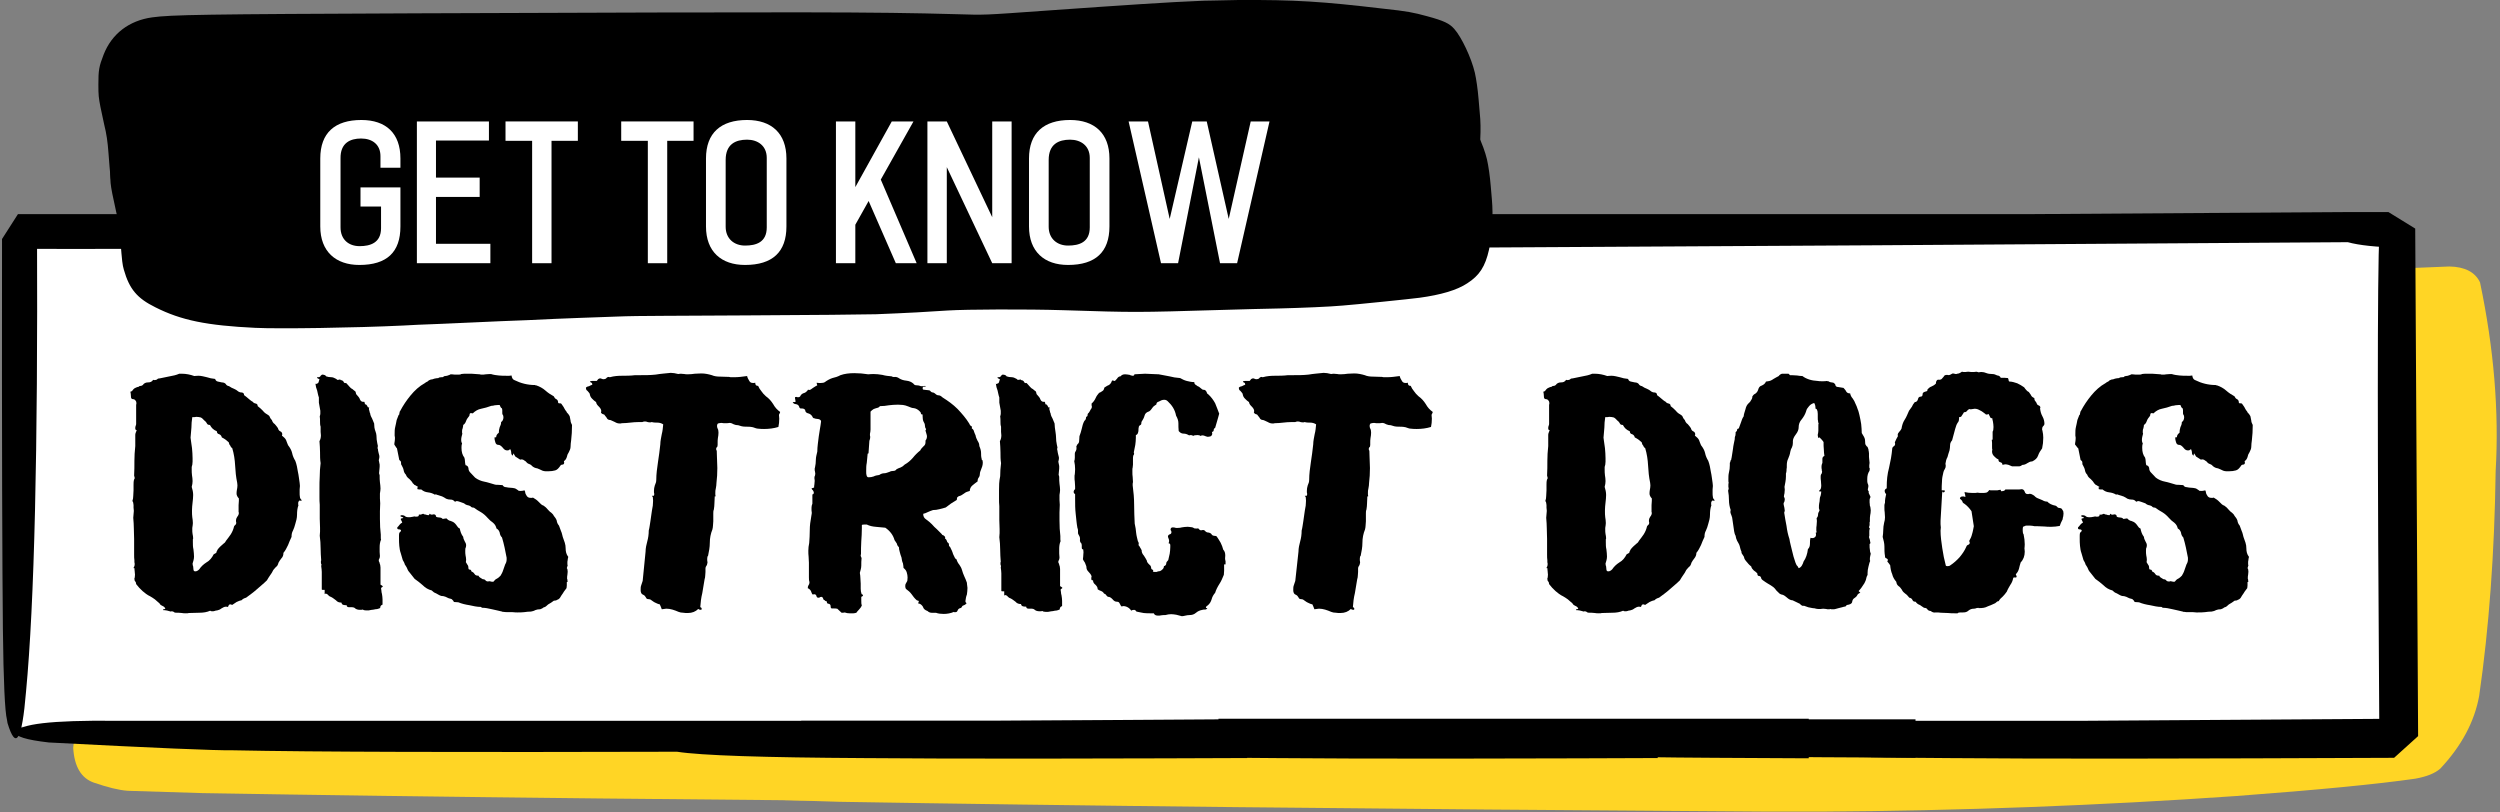
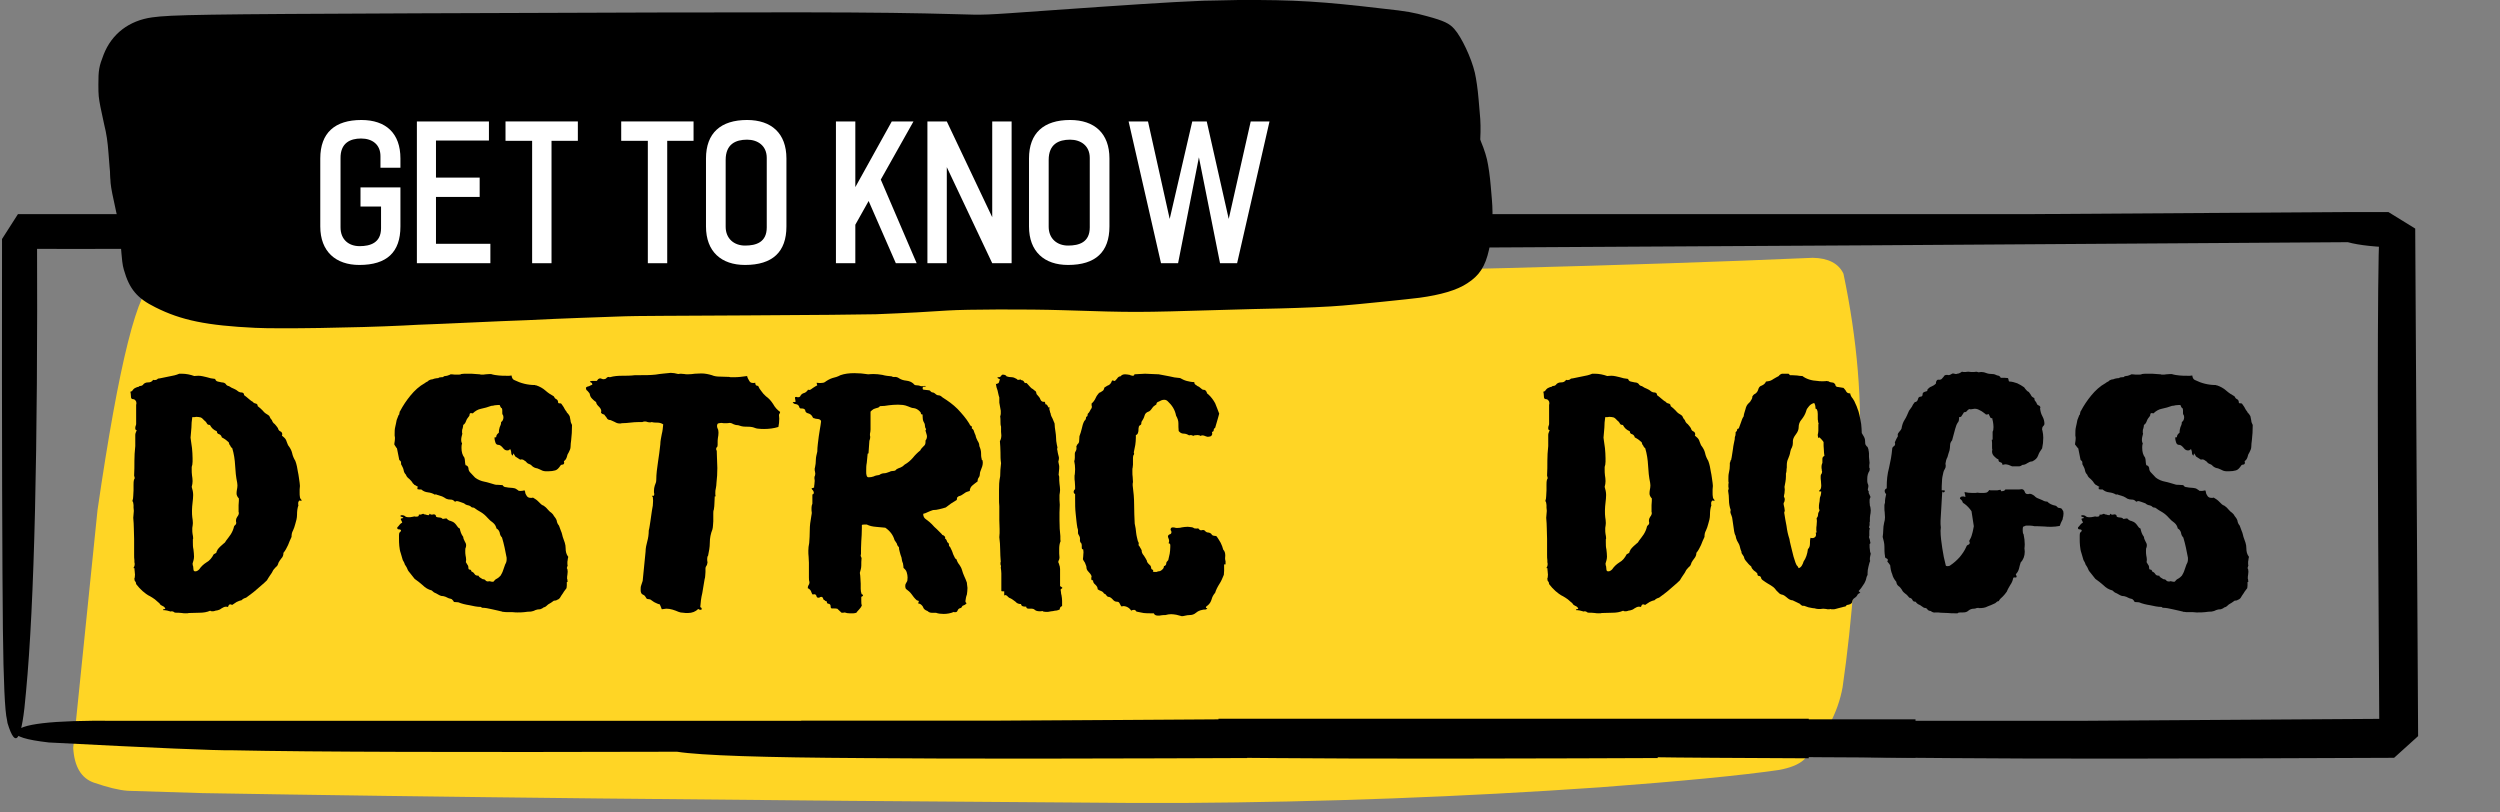
<svg xmlns="http://www.w3.org/2000/svg" xmlns:xlink="http://www.w3.org/1999/xlink" version="1.1" id="Layer_1" x="0px" y="0px" viewBox="0 0 864 280.8" style="enable-background:new 0 0 864 280.8;" xml:space="preserve">
  <rect x="0" y="0" width="864" height="280.8" fill="#808080" stroke="none" />
  <style type="text/css">
	.st0{clip-path:url(#SVGID_00000134232808049934945520000006923416548575042474_);}
	.st1{fill:#FFD525;}
	.st2{clip-path:url(#SVGID_00000129164944058271590300000016784899203363381435_);}
	.st3{clip-path:url(#SVGID_00000018214522420227542170000010800978152112281781_);fill:#FFFFFF;}
	.st4{clip-path:url(#SVGID_00000180356294150567159940000014524399735501976476_);}
	.st5{clip-path:url(#SVGID_00000037683517933741418240000013122577726365209017_);}
	.st6{clip-path:url(#SVGID_00000023966635374179573630000017164526753247696275_);}
	.st7{clip-path:url(#SVGID_00000181791940327238356520000013301963091817070737_);}
	.st8{clip-path:url(#SVGID_00000039843839893561439160000009193862146486366628_);}
	.st9{clip-path:url(#SVGID_00000060752749208930780900000012269551738166645937_);}
	.st10{clip-path:url(#SVGID_00000129899480704130434890000017316467409018874522_);}
	.st11{clip-path:url(#SVGID_00000008131882402702731500000009864921335083227272_);}
	.st12{clip-path:url(#SVGID_00000057833706073076263120000004504796419343942581_);}
	.st13{fill:#FFFFFF;}
</style>
  <g>
    <defs>
      <rect id="SVGID_1_" x="25.3" y="89.1" width="618.7" height="188.5" />
    </defs>
    <clipPath id="SVGID_00000132768625835061704120000004130946007504504460_">
      <use xlink:href="#SVGID_1_" style="overflow:visible;" />
    </clipPath>
    <g style="clip-path:url(#SVGID_00000132768625835061704120000004130946007504504460_);">
      <path class="st1" d="M409,277.5l-17.5,0c-138.6-0.9-245.8-2.1-321.5-3.4l-25.8-0.8c-3.1-0.2-7-1.2-11.7-2.8    c-4.4-1.5-6.8-5.5-7.2-12l8.4-82.2c7.4-50.9,14-77.3,19.9-79.1c257.2,0,448.2-2.7,572.9-8.1c5.3,0.1,8.9,1.9,10.6,5.5    c4.8,22.9,6.6,44.6,5.4,65.2c-0.4,28.4-2.3,54.3-5.7,77.7c-1.6,8.9-6.1,17.2-13.4,25.1c-1.9,1.7-4.8,2.8-8.6,3.5    c-13.1,1.9-33.8,3.9-61.9,6C505.4,275.4,457.4,277.2,409,277.5" />
    </g>
  </g>
  <g>
    <defs>
-       <rect id="SVGID_00000060032288929324623880000008663175383968547243_" x="245.4" y="92.1" width="618.6" height="188.7" />
-     </defs>
+       </defs>
    <clipPath id="SVGID_00000017487064874153352010000012951778780730271924_">
      <use xlink:href="#SVGID_00000060032288929324623880000008663175383968547243_" style="overflow:visible;" />
    </clipPath>
    <g style="clip-path:url(#SVGID_00000017487064874153352010000012951778780730271924_);">
      <path class="st1" d="M629.1,280.5l-17.5,0c-138.6-0.9-245.8-2.1-321.5-3.4l-25.8-0.8c-3.1-0.2-7-1.2-11.7-2.8    c-4.4-1.5-6.8-5.5-7.2-12l8.4-82.2c7.4-50.9,14-77.3,19.8-79.1c257.2,0,448.2-2.7,572.9-8.1c5.3,0.1,8.9,1.9,10.6,5.5    c4.8,22.9,6.6,44.6,5.4,65.2c-0.4,28.4-2.3,54.3-5.7,77.7c-1.6,8.9-6.1,17.3-13.4,25.1c-1.9,1.7-4.8,2.8-8.6,3.5    c-13.1,1.9-33.8,3.9-61.9,6C725.5,278.4,677.5,280.2,629.1,280.5" />
    </g>
  </g>
  <g>
    <defs>
      <rect id="SVGID_00000165938440321522181920000013047522524201618595_" x="5.8" y="81.5" width="827.3" height="169.7" />
    </defs>
    <clipPath id="SVGID_00000100366763119986981020000003032149797253035674_">
      <use xlink:href="#SVGID_00000165938440321522181920000013047522524201618595_" style="overflow:visible;" />
    </clipPath>
-     <path style="clip-path:url(#SVGID_00000100366763119986981020000003032149797253035674_);fill:#FFFFFF;" d="M5.8,81.5h827.3v169.7   H5.8V81.5z" />
  </g>
  <g>
    <g transform="translate(113.354, 595.759)">
      <g>
        <path d="M-9.1-422.9c-0.3-0.3-0.6-0.7-0.6-1.1c-0.1-0.5-0.1-0.9-0.1-1.4c0-0.3,0-0.8,0-1.2s0.1-0.8,0.1-1.2s-0.1-0.9-0.1-1.1     c-0.2-1.2-0.3-2.5-0.6-3.8c-0.2-1.2-0.4-2.5-0.9-3.8c-0.5-0.8-0.9-1.7-1.1-2.7c-0.2-0.9-0.7-1.8-1.4-2.7     c-0.2-0.6-0.5-1.1-0.7-1.8c-0.3-0.6-0.8-1-1.4-1.5c0,0,0-0.1,0-0.2c0,0,0.1-0.1,0.1-0.2c0-0.5-0.2-0.9-0.7-1.1     c-0.5-0.2-0.7-0.7-0.8-1.1c-0.3-0.5-0.7-0.9-1.1-1.4c-0.5-0.3-0.8-0.8-1-1.4c-0.2-0.2-0.5-0.5-0.6-0.8c-0.1-0.2-0.2-0.6-0.5-0.8     c-0.8-0.5-1.5-0.9-2-1.6c-0.6-0.6-1.1-1.1-1.8-1.6c0-0.5-0.2-0.8-0.7-0.9c-0.5-0.1-0.8-0.3-1-0.6c-0.6-0.3-1-0.7-1.5-1.1     s-0.9-0.8-1.5-1.2c0-0.5-0.2-0.8-0.7-0.9c-0.5,0-0.9-0.1-1.2-0.3c-0.6-0.5-1.1-0.8-1.6-1c-0.6-0.2-1.1-0.5-1.7-0.9     c-0.5-0.1-0.9-0.3-1.1-0.7c-0.2-0.3-0.7-0.6-1.4-0.6c-0.5-0.1-0.9-0.2-1.4-0.3c-0.5-0.1-0.8-0.5-0.9-0.9c-1.1-0.1-2-0.3-2.9-0.6     c-0.9-0.2-1.9-0.5-2.9-0.5c-0.7,0-1.1,0.1-1.4,0.1c-1.4-0.5-2.8-0.8-4.4-0.8h-0.8c-1.1,0.5-2.2,0.7-3.3,0.9l-3.4,0.7     c-0.5,0-0.7,0.1-0.9,0.3c-0.2,0.2-0.6,0.3-0.9,0.3c-0.2,0-0.3,0-0.5-0.1c-0.5,0.7-1,0.9-1.8,0.9c-0.8,0-1.4,0.3-1.8,0.9     c-0.2,0.2-0.5,0.3-0.7,0.3c-0.3,0-0.6,0.1-0.7,0.3c-0.3,0-0.8,0.2-1.4,0.5c-0.3,0.2-0.6,0.5-0.7,0.7c-0.2,0.3-0.5,0.5-0.8,0.5     c0.1,0.5,0.2,0.9,0.2,1.6c0,0.7,0.2,1,0.8,1c0.3,0,0.6,0.2,0.8,0.5c0.2,0.2,0.3,0.6,0.3,0.9c0,0.2-0.1,0.5-0.1,0.6v6.6     c0,0.2-0.1,0.5-0.2,0.7c-0.1,0.3-0.1,0.6-0.1,0.8c0,0.3,0.1,0.6,0.5,0.6c-0.2,0.6-0.5,1.1-0.5,1.6c0,0.6,0,1.1,0,1.7v2.2     c-0.2,1.8-0.3,3.5-0.3,5.1c0,1.7,0,3.4-0.1,5.1c0.1,0.5,0.2,0.8,0.2,0.8c0,0.2-0.1,0.5-0.2,0.5c-0.2,0.7-0.2,1.2-0.2,1.9v1.9     c0,0.7-0.1,1.2-0.1,1.9c0,0.7-0.1,1.2-0.3,1.8c0.2,0.2,0.3,0.5,0.3,0.7c0,0.2,0.1,0.5,0.1,0.7v0.9c0,0.2,0.1,0.7,0.1,1.1     s-0.1,0.8-0.1,1.2s-0.1,0.8-0.1,1.2c0.1,1.2,0.2,2.5,0.2,3.6c0,1.2,0.1,2.5,0.1,3.7v5.4c0,0.7,0,1.4,0.1,2c0,0.2,0,0.3,0,0.6     c0,0.2,0.1,0.5,0.1,0.6c0,0.7-0.2,1.1-0.4,1.4c0,0.1,0,0.1,0.1,0.1h0.2c0,0.5,0.1,0.8,0.1,1.1c0,0.5,0.1,0.8,0.1,1.1     c0,0.6-0.1,0.9-0.1,1.1c0,0.1-0.1,0.2-0.1,0.2c0,0.1,0,0.2,0,0.2c0,0.5,0.1,0.7,0.3,0.9c0.2,0.2,0.3,0.6,0.3,0.9     c0.7,0.9,1.4,1.7,2.2,2.4c0.8,0.7,1.7,1.4,2.6,1.8c0.6,0.3,1.1,0.7,1.7,1.1l1.6,1.4c0.2,0.5,0.7,0.7,1.1,0.9     c0.5,0.2,0.7,0.5,0.9,0.9c-0.2,0.1-0.3,0.2-0.6,0.2c-0.2,0-0.2,0.1-0.2,0.3c0.9,0,1.8,0.2,2.7,0.5c0,0,0.1-0.1,0.3-0.1     c0.2,0,0.6,0.1,0.8,0.3c0.2,0.2,0.6,0.2,1,0.2h0.5c0.5,0,0.8,0.1,1.2,0.1c0.5,0.1,0.9,0.1,1.4,0.1s0.8,0,1-0.1     c1.2,0,2.5-0.1,3.8-0.1c1.2,0,2.5-0.2,3.6-0.7c0.2,0.2,0.5,0.2,0.7,0.2c0.2,0,0.6,0,0.8-0.1c0.2-0.1,0.6-0.2,0.9-0.2     c0.5-0.1,1-0.3,1.5-0.7c0.5-0.3,1-0.6,1.6-0.6c0.2,0,0.3,0.1,0.6,0.1c0.1-0.1,0.2-0.3,0.3-0.6c0.1-0.2,0.3-0.3,0.6-0.3     c0,0,0.2,0.1,0.6,0.2c0.5-0.3,1-0.7,1.5-1c0.5-0.2,1-0.5,1.7-0.6c0.5-0.5,0.9-0.7,1.6-0.9c1.2-0.9,2.5-1.8,3.6-2.8     c1.1-1,2.4-2,3.6-3.2c0.3-0.6,0.7-1.1,1-1.6c0.3-0.5,0.7-0.9,1-1.6c0.2-0.5,0.7-0.9,1.1-1.4c0.5-0.3,0.7-0.8,0.9-1.5     c0.2-0.4,0.6-1,1-1.5c0.5-0.5,0.7-1.1,0.7-1.9c0.7-0.8,1.1-1.7,1.6-2.7c0.3-0.9,0.8-1.9,1.2-2.8c0-0.8,0.1-1.5,0.5-2.2     c0.3-0.7,0.6-1.4,0.8-2.3c0.3-1,0.6-2,0.6-3.2c0-1.1,0.1-2.2,0.5-3.3c-0.1,0-0.1-0.2-0.1-0.6c0-0.2,0-0.5,0.2-0.7     c0-0.1,0.1-0.2,0.3-0.3C-9.2-422.6-9.1-422.7-9.1-422.9z M-30.8-423.5v0.8c0,0.6-0.1,1-0.1,1.5s0,1,0,1.5v0.7c0,0.1,0,0.2,0,0.2     c0,0.1,0.1,0.2,0.1,0.2c0,0.6-0.2,1-0.6,1.5c-0.3,0.5-0.4,0.8-0.4,1.2c0,0.2,0,0.6,0.1,0.8c0,0.3-0.1,0.6-0.3,0.7     c-0.2,0.2-0.5,0.5-0.5,0.7c-0.2,0.9-0.6,1.8-1.1,2.6c-0.6,0.8-1.1,1.6-1.7,2.3c-0.2,0.5-0.6,0.8-0.9,1l-1,0.9     c-0.3,0.3-0.7,0.7-0.9,1c-0.2,0.5-0.5,0.8-0.5,1.2l-0.9,0.5c-0.6,1.2-1.4,2.2-2.5,2.8c-1.1,0.7-1.9,1.5-2.5,2.4     c-0.5,0.5-0.9,0.7-1.4,0.7c-0.3,0-0.6-0.2-0.6-0.7c0-0.3-0.1-0.7-0.1-1c-0.1-0.2-0.2-0.6-0.2-1c0.2-0.7,0.5-1.5,0.5-2.4     c0-0.8-0.1-1.6-0.2-2.5c-0.2-0.8-0.2-1.6-0.2-2.5v-0.7c0-0.1,0-0.2,0-0.3c0,0,0.1-0.1,0.1-0.3c0-0.5-0.1-1-0.2-1.5     c-0.1-0.5-0.1-1-0.1-1.5v-0.6c0.1-0.7,0.2-1.2,0.2-1.7c0-0.7-0.1-1.4-0.2-2c-0.1-0.7-0.1-1.4-0.1-2v-0.5c0-0.8,0.1-1.7,0.2-2.6     c0.1-0.9,0.2-1.7,0.2-2.6s-0.2-1.9-0.5-2.8c0.2-0.7,0.3-1.4,0.3-2c0-0.7-0.1-1.4-0.2-2c-0.1-0.7-0.1-1.4-0.1-2c0-0.2,0-0.6,0-0.8     c0-0.2,0.1-0.5,0.2-0.8c0-0.3,0.1-0.7,0.1-1.1v-1.2c0-1.1-0.1-2.4-0.2-3.5c-0.2-1.1-0.3-2.4-0.5-3.6c0.1-1.1,0.2-2.4,0.3-3.5     c0-1.1,0.1-2.4,0.3-3.6c0.2,0,0.5,0,0.7,0c0.2,0,0.5-0.1,0.7-0.1c0.6,0,1,0.1,1.5,0.2c0.5,0.2,0.8,0.6,1.2,1     c0.3,0.2,0.7,0.6,0.9,1c0.2,0.5,0.6,0.6,1.1,0.6c0.5,1,1.2,1.7,2.4,2.2c0,0.6,0.3,0.9,0.8,1c0.5,0.2,0.8,0.6,0.9,1.1     c0.5,0.2,0.8,0.5,1.2,0.7c0.4,0.3,0.8,0.7,1.2,1c0.1,0.5,0.2,0.8,0.5,1.1c0.1,0.3,0.3,0.7,0.7,0.9c0.6,2,0.9,4,1,6s0.3,4,0.7,5.9     c0,0.2,0.1,0.6,0.1,1c0,0.6-0.1,1.1-0.2,1.6c-0.1,0.5-0.1,0.9-0.1,1.4C-31.5-424.5-31.3-424-30.8-423.5z" />
      </g>
    </g>
  </g>
  <g>
    <g transform="translate(160.903, 595.759)">
      <g>
-         <path d="M-31.5-448l-0.1-1.4c-0.2-0.6-0.5-1.1-0.7-1.7c-0.3-0.5-0.6-1.1-0.7-1.9c-0.1-0.1-0.2-0.3-0.2-0.6l-0.2-0.7     c0-0.2,0-0.5,0.1-0.7c-0.2,0.1-0.5,0.1-0.5-0.1c-0.1-0.2-0.2-0.3-0.3-0.6c-0.1,0-0.2,0-0.2-0.2c-0.1-0.1-0.2-0.1-0.2-0.1     c-0.2,0-0.3,0-0.3-0.2c0-0.2-0.1-0.5-0.2-0.7c-0.7,0.1-1.2-0.1-1.5-0.8c-0.2-0.7-0.7-1.1-1.1-1.6c-0.2-0.2-0.3-0.3-0.3-0.6     c0-0.2-0.1-0.3-0.2-0.6c-0.3-0.2-0.7-0.5-1-0.8c-0.5-0.2-0.8-0.6-1.1-0.9l-0.8-0.9l-0.3-0.3c-0.5,0.1-0.7,0-0.9-0.5     c-0.2-0.3-0.6-0.5-1-0.5c0-0.2-0.1-0.2-0.3-0.2s-0.3,0.1-0.3,0.1c-0.1,0-0.2,0-0.3,0c-0.2,0.1-0.3,0-0.6-0.3     c-0.6-0.3-1.1-0.6-1.7-0.6c-0.7,0-1.2-0.1-1.8-0.3c-0.1-0.3-0.6-0.6-1.4-0.6c-0.2,0.2-0.5,0.3-0.6,0.6c-0.2,0.2-0.3,0.3-0.6,0.3     c-0.2,0-0.5,0-0.5-0.1c0,0.2,0,0.5,0.2,0.5c0.2,0.1,0.3,0.2,0.6,0.3c-0.1,0.3-0.2,0.7-0.3,1c-0.1,0.3-0.3,0.5-0.6,0.5     c-0.2,0.2-0.3,0.2-0.5,0c0.1,0.9,0.3,1.7,0.6,2.4c0.2,0.8,0.3,1.6,0.6,2.4v1.8l0.5,2.8v1c0,0.3-0.1,0.7-0.2,0.9     c0.1,0.7,0.1,1.2,0.1,1.8c0,0.7,0,1.2,0.2,1.8v0.6c0,0.5,0,0.8,0,1.2s0.1,0.9,0.1,1.2c0,0.8-0.2,1.5-0.5,2     c0.1,1.4,0.2,2.6,0.2,3.8c0,1.4,0,2.6,0.2,3.8c-0.2,1.6-0.3,3.1-0.3,4.5c-0.1,1.5-0.1,2.9-0.1,4.4v2.8c0,0.9,0,1.8,0.1,2.7v1.6     c0,1.1,0,2.2,0,3.2c0,1,0.1,2,0.1,3.1v1.4c0,0.5-0.1,0.9-0.1,1.4c0.2,1.5,0.3,2.9,0.3,4.3s0.1,2.8,0.2,4.2     c-0.1,0.1-0.1,0.3-0.1,0.6c0,0.2,0,0.6,0.2,0.8c0,0.2-0.1,0.5-0.1,0.6c0.1,0.7,0.2,1.4,0.2,2v6.1c0.1,0.1,0.2,0.1,0.5,0.1h0.5     v1.5c0.1-0.1,0.2-0.2,0.3-0.2c0.3,0,0.7,0.2,0.9,0.5c0.2,0.2,0.5,0.5,0.9,0.6c0.7,0.3,1.2,0.8,1.8,1.2c0.5,0.6,1.1,0.8,1.9,0.8     c0.1,0.5,0.3,0.7,0.7,0.8c0.3,0.1,0.7,0.1,1.1,0.1c0,0.5,0.3,0.7,0.9,0.7h1c0.3,0,0.6,0.1,0.8,0.2c0.5,0.5,1.1,0.7,1.9,0.7h0.5     l0.5-0.1c0.2,0.2,0.6,0.3,1.1,0.3h0.6c0.2,0,0.6,0,0.8-0.1l0.6-0.1c0.3,0,0.8-0.1,1.2-0.2c0.5,0,0.8-0.1,1.1-0.2     c0.3-0.1,0.6-0.2,0.6-0.3c0-0.5,0.2-0.9,0.8-1.1v-1.8c0-0.7-0.1-1.2-0.2-1.9c-0.1-0.3-0.2-0.8-0.2-1.2c-0.1-0.5-0.1-0.7-0.1-0.8     c0-0.1,0.1-0.2,0.3-0.3c0.2-0.1,0.3-0.2,0.3-0.3c-0.1-0.2-0.3-0.3-0.8-0.6v-5.9c0-0.3-0.1-0.7-0.1-0.9c-0.1-0.2-0.2-0.6-0.3-1     c-0.2-0.2-0.2-0.5-0.2-0.6c0-0.2,0-0.3,0.2-0.6c0.1-0.2,0.2-0.5,0.2-0.9s-0.1-0.9-0.1-1.4s0-1,0-1.5c0-1,0.1-1.9,0.5-2.8     c-0.1-0.1-0.1-0.5-0.1-0.9v-0.8c-0.2-1.6-0.3-3.4-0.3-5.4c0-0.9,0-1.8,0-2.7s0.1-1.8,0.1-2.7c0-0.6-0.1-1.1-0.1-1.7     c0-0.5,0-1,0-1.7c0.1-0.7,0.2-1.2,0.2-1.7c0-0.7-0.1-1.4-0.2-2.2c-0.1-0.7-0.1-1.5-0.1-2.4c0-0.1-0.1-0.3-0.2-0.7     c0-0.3,0.1-0.7,0.1-1.1c0-0.3,0.1-0.7,0.1-1.1v-0.8l-0.3-1.5c0.1-0.5,0.2-0.8,0.2-1v-0.5c-0.1-0.3-0.2-0.8-0.3-1.2     c-0.1-0.5-0.2-0.8-0.2-1.2c-0.1,0-0.1-0.2-0.1-0.5c0-0.1,0-0.2,0.1-0.5l-0.2-0.9c-0.2-0.9-0.3-1.8-0.3-2.7S-31.4-447.1-31.5-448z     " />
-       </g>
+         </g>
    </g>
  </g>
  <g>
    <g transform="translate(181.791, 595.759)">
      <g>
        <path d="M-44.6-440.8l0.8,4c0.3,0.2,0.6,0.5,0.6,0.8c0,0.5,0,0.8,0.2,1c0.3,0.6,0.6,1.1,0.7,1.7c0.1,0.6,0.3,1.1,0.8,1.6     c0.2,0.7,0.7,1.1,1.2,1.5c0.5,0.5,0.9,0.9,1.2,1.5c0.2,0.1,0.3,0.2,0.5,0.5c0.1,0,0.3,0.1,0.6,0.3l0.5,0.3l0.2,0.1     c0,0.2-0.1,0.2-0.3,0.2c0,0.2,0.1,0.3,0.1,0.6c0.2,0,0.3,0.1,0.6,0.1c0.2,0,0.5,0,0.7,0c0.7,0.6,1.4,0.9,2.3,1     c0.8,0.1,1.6,0.3,2.4,0.8c0,0,0.1-0.1,0.3-0.1c0.2,0,0.3,0.1,0.6,0.2l1.6,0.5c0.5,0.2,0.9,0.5,1.4,0.8c0.5,0.2,0.9,0.3,1.5,0.3     c0.5,0,0.9,0.1,1.4,0.6c0,0.1,0,0.1,0.2,0.1c0.1,0,0.2,0,0.3-0.1c0,0,0.1,0,0.2-0.1c0.2,0,0.7,0.1,1.2,0.3     c0.5,0.2,0.9,0.3,1.4,0.5c0.3,0.3,0.8,0.6,1.5,0.7c0.3,0.1,0.7,0.2,0.9,0.5c0.2,0.2,0.6,0.3,1,0.3c0.8,0.6,1.6,1.1,2.5,1.6     c0.8,0.5,1.5,1.1,2.2,1.9c0.6,0.7,1.2,1.2,1.9,1.7c0.7,0.6,1,1.2,1.2,2c0.6,0.3,0.9,0.8,1.1,1.4c0.1,0.7,0.3,1.2,0.8,1.7     c0.3,1.1,0.7,2.4,0.9,3.5c0.2,1.1,0.5,2.4,0.7,3.5v0.6c0,0.7-0.2,1.2-0.5,1.7l-0.7,2c-0.2,0.7-0.6,1.4-0.9,1.9     c-0.5,0.5-0.8,0.8-1.2,1c-0.5,0.2-0.9,0.6-1.1,0.9c-0.1,0.2-0.2,0.2-0.5,0.2c-0.2,0-0.3,0-0.6-0.1c-0.2,0-0.5-0.1-0.6-0.1     c-0.1,0-0.2,0.1-0.2,0.1h-0.1c-0.5,0-0.8-0.2-1-0.5c-0.2-0.2-0.6-0.3-0.9-0.3c-0.2-0.2-0.6-0.3-0.8-0.5c-0.2-0.1-0.5-0.3-0.6-0.7     c-0.7,0-1.1-0.1-1.4-0.6c-0.3-0.5-0.7-0.7-1.1-0.9c0-0.3-0.2-0.6-0.5-0.6c-0.3,0-0.5-0.1-0.5-0.5c0-0.5-0.1-0.9-0.3-1.1     c-0.2-0.2-0.3-0.6-0.6-1c0-0.1,0.1-0.3,0.1-0.8s-0.1-1-0.2-1.5c-0.1-0.5-0.1-1-0.1-1.6c0-0.5,0-0.9,0.2-1.2     c0-0.1,0.1-0.3,0.1-0.7c0-0.5-0.2-0.9-0.5-1.4c-0.2-0.5-0.5-0.9-0.5-1.5c-0.7-0.9-1-1.9-1.2-2.9c-0.5-0.2-0.7-0.5-0.9-0.8     c-0.2-0.3-0.5-0.7-0.7-0.9c-0.5-0.5-0.9-0.7-1.5-0.9c-0.7-0.1-1.1-0.5-1.5-0.9c-0.2,0-0.5,0.1-0.7,0.1c-0.2,0-0.3,0.1-0.6,0.1     c-0.2-0.3-0.7-0.5-1.1-0.5s-0.9-0.1-1.2-0.3c0-0.5-0.3-0.8-0.8-0.8c-0.2,0-0.3,0.1-0.5,0.1c-0.2,0-0.3,0-0.5,0l-0.3-0.3     c-0.1,0-0.2,0.1-0.2,0.2c-0.1,0.2-0.2,0.3-0.2,0.3c-0.5,0-0.8-0.1-1-0.2c-0.3,0-0.7-0.1-0.9-0.3c-0.2,0-0.3,0.1-0.6,0.2     c-0.2,0.1-0.3,0.1-0.6,0.1c-0.1,0-0.2,0-0.2,0l-0.1-0.1c0,0.3-0.1,0.6-0.3,0.7c-0.2,0.1-0.5,0.1-0.7,0.1c-0.2,0-0.5,0-0.5-0.1     c-0.5,0.1-0.8,0.2-1,0.2c-0.3,0.1-0.7,0.1-1,0.1c-0.7,0-1.1-0.1-1.5-0.5c-0.2-0.1-0.5-0.2-0.8-0.2c-0.5,0-0.6,0.1-0.6,0.3     c0,0.1,0.1,0.2,0.5,0.3c0.3,0.1,0.5,0.2,0.5,0.3c-0.2,0.1-0.3,0.2-0.6,0.2c-0.2,0-0.3,0.1-0.3,0.3c0.2,0.5,0.5,0.9,0.5,1.2     c-0.5,0.2-0.7,0.5-0.9,0.7c-0.2,0.2-0.4,0.6-0.7,0.8c-0.1,0.1-0.1,0.2-0.1,0.3c0,0.3,0.1,0.5,0.6,0.5s0.7,0.2,0.7,0.5     c0,0.1-0.2,0.3-0.6,0.7c-0.1,0.5-0.1,0.8-0.1,1v0.9c0,0.9,0,1.7,0.1,2.6c0.1,0.9,0.2,1.7,0.5,2.5l0.7,2.4c0.3,0.5,0.6,1,0.7,1.5     c0.3,0.5,0.7,1,0.9,1.6c0.2,0.6,0.6,1,1,1.5l1.5,1.9c1,0.7,1.9,1.4,2.8,2.2c0.9,0.9,1.9,1.5,3.1,1.8c0.5,0.5,0.9,0.8,1.5,1     c0.6,0.3,1.1,0.7,1.8,0.9c0.5,0,1,0.1,1.5,0.3c0.5,0.2,0.9,0.5,1.4,0.6c0.2,0,0.3,0.1,0.4,0.1l0.3,0.1l0.5,0.5     c0.1,0.2,0.2,0.3,0.3,0.5c0.6,0,1,0.1,1.5,0.1c1.2,0.5,2.5,0.8,3.8,1c1.4,0.3,2.6,0.6,4,0.6c0.1,0.1,0.2,0.2,0.3,0.2     c0,0.1,0.1,0.1,0.3,0.1c0.9,0,1.9,0.2,3.2,0.5c1.2,0.2,2.4,0.6,3.5,0.8c0.1,0,0.2,0.1,0.2,0.1s0.1,0,0.3,0     c0.3,0.1,0.9,0.1,1.6,0.1h1.4c0.5,0,0.8,0.1,1.2,0.1H-3c0.8,0,1.6,0,2.4-0.1c0.7-0.1,1.5-0.2,2.3-0.2c0.5-0.1,1-0.2,1.5-0.5     c0.5-0.2,1-0.3,1.7-0.3c0.5-0.2,0.8-0.3,1.1-0.6c0.3-0.1,0.7-0.2,1-0.5c0.5-0.5,0.8-0.7,1.2-0.9c0,0,0.2-0.1,0.5-0.3     c0.2-0.2,0.5-0.3,0.7-0.5c0.1-0.1,0.2-0.2,0.5-0.2c0.2,0,0.3,0,0.6-0.1c0.1-0.1,0.3-0.2,0.6-0.3c0.2-0.1,0.3-0.2,0.6-0.5     c0.3-0.6,0.7-1.1,1.1-1.7c0.3-0.6,0.8-1.1,1.2-1.7c0-0.2,0.1-0.6,0.1-1v-1.1c0.2,0,0.3-0.1,0.3-0.3c0-0.1-0.1-0.2-0.1-0.3     c0,0,0-0.1,0-0.3c0-0.1-0.1-0.2-0.1-0.2s0-0.1,0-0.3c0-0.3,0-0.7,0.1-1.1c0-0.3,0.1-0.7,0.1-1.1c0-0.6-0.1-1-0.3-1.2l0.3-1     c-0.1-0.1-0.1-0.3-0.1-0.8c0-0.3,0-0.7,0.1-1c0-0.3,0.1-0.7,0.2-1.1c-0.7-0.9-0.9-1.9-0.9-2.9c0-0.7-0.1-1.4-0.3-2l-0.7-2     c-0.2-0.7-0.3-1.4-0.6-2c-0.2-0.7-0.5-1.2-0.7-1.9c-0.5-0.6-0.7-1.1-0.8-1.8c-0.2-0.6-0.6-1.1-1-1.6c-0.2-0.5-0.6-0.8-0.9-1.1     c-0.5-0.3-0.8-0.7-1.1-1c-0.5-0.6-0.9-1-1.5-1.4c-0.7-0.2-1.1-0.7-1.6-1.2c-0.3-0.3-0.7-0.7-1-0.9l-1.1-0.7     c-0.2,0.1-0.3,0.1-0.6,0.1c-0.7,0-1.1-0.1-1.5-0.6c-0.3-0.5-0.6-0.9-0.6-1.5l-0.2-0.5c-0.7,0.2-1.1,0.2-1.4,0.2     c-0.5,0-0.7,0-0.8-0.2c-0.5-0.3-0.8-0.6-1.2-0.7c-0.5-0.1-1-0.2-1.5-0.2s-1-0.1-1.5-0.2c-0.5,0-0.9-0.2-1.2-0.7     c-0.5,0-1-0.1-1.5-0.1s-1,0-1.5-0.2c-1.1-0.3-2.2-0.7-3.3-0.9c-1.1-0.2-2.3-0.7-3.2-1.4l-1.7-1.8c-0.3-0.3-0.6-0.8-0.6-1.5     c-0.1-0.6-0.5-0.9-1-1c-0.1-0.5-0.2-0.9-0.2-1.4s-0.1-0.8-0.2-1.2c-0.7-0.9-1-2-1-3.4c0-0.5,0-0.9,0.2-1.6     c-0.2-0.2-0.3-0.6-0.3-1c0-0.3,0-0.7,0.1-1.1c0.1-0.5,0.2-0.8,0.3-1.2c-0.1-0.1-0.1-0.3-0.1-0.7c0-0.3,0-0.7,0.2-1.1     c0.1-0.5,0.2-0.8,0.2-1.2c0.5-0.3,0.8-0.8,1-1.4c0.2-0.6,0.6-1.1,1-1.6c0.1-0.1,0.2-0.3,0.2-0.6c0-0.2,0.1-0.5,0.5-0.5     c0.2,0,0.3,0.1,0.6,0.1c0.8-0.8,1.8-1.4,2.9-1.6c1.1-0.2,2.4-0.6,3.5-1c0.5,0,0.8-0.1,1.2-0.2c0.3,0,0.8-0.1,1.2-0.1h0.5     c0.1,0.2,0.2,0.5,0.3,0.7c0.1,0.2,0.2,0.3,0.5,0.5c0,0.2,0.1,0.3,0.1,0.6v0.8c0,0.3,0,0.6,0.1,0.7c0.2,0.2,0.3,0.6,0.3,0.9     c0,0.8-0.3,1.4-0.8,1.7c0,0.7-0.2,1.2-0.5,1.8c-0.2,0.7-0.3,1.2-0.3,1.9c-0.7,0.5-0.9,1-0.9,1.5c-0.1,0.1-0.3,0.1-0.6,0.1     c0,0.6,0.1,1.1,0.3,1.7c0.2,0.7,0.6,0.9,1.2,0.9c0.3,0,0.8,0.3,1.4,1c0.5,0.7,1,0.9,1.5,0.9c0.2,0,0.5,0,0.7-0.2     c0.1-0.1,0.2-0.2,0.4-0.2c0.2,0.5,0.3,0.8,0.3,1.2s0.1,0.8,0.6,1c0-0.1,0-0.2,0-0.3c0-0.1,0.1-0.2,0.1-0.5     c0.2,0.2,0.5,0.7,0.7,1.1l1.7,1.1c0,0,0.2-0.1,0.5-0.1c0.2,0,0.6,0.1,0.8,0.3c0.2,0.2,0.6,0.3,0.8,0.6c0.2,0.3,0.6,0.6,1,0.7     c0.3,0.1,0.7,0.3,1,0.7c0.6,0.5,1.1,0.7,1.8,0.8c0.6,0.2,1.1,0.5,1.8,0.8c0.3,0.1,0.7,0.2,1,0.2s0.7,0,1.1,0     c0.8,0,1.6-0.1,2.3-0.3c0.7-0.2,1.2-0.8,1.7-1.5c0.1-0.2,0.3-0.5,0.8-0.5c0.3,0,0.6-0.2,0.6-0.7c0-0.1-0.1-0.2-0.1-0.5     c0.5-0.3,0.8-0.8,1-1.4c0.1-0.6,0.3-1.1,0.7-1.7c0.3-0.6,0.6-1.2,0.6-1.9c0-0.7,0.1-1.5,0.2-2.2c0.2-1.6,0.3-3.4,0.3-5.3     c-0.2-0.5-0.5-0.9-0.5-1.5c-0.1-0.5-0.2-1-0.3-1.5c0-0.1-0.2-0.3-0.5-0.8c-0.3-0.3-0.6-0.6-0.6-0.8c-0.3-0.3-0.6-0.8-0.8-1.2     c-0.2-0.5-0.6-0.9-0.9-1.4c-0.1-0.2-0.3-0.3-0.6-0.3c-0.2,0.1-0.5,0-0.6-0.2c0-0.6-0.2-1-0.6-1.2c-0.5-0.2-0.7-0.6-0.9-1     c-1.1-0.6-2-1.2-2.9-2c-0.9-0.8-2-1.4-3.2-1.8c-0.1,0-0.2,0-0.2,0c-0.1,0-0.2-0.1-0.2-0.1c-2.5,0-4.9-0.6-7.1-1.7     c-0.6-0.2-0.9-0.8-1-1.6c-0.2,0-0.6,0.1-0.8,0.1c-0.2,0-0.5,0-0.7,0c-1.1,0-2,0-2.9-0.1c-0.9-0.1-1.8-0.2-2.7-0.5h-0.5     c-0.5,0-0.9,0.1-1.4,0.1c-0.5,0.1-0.8,0.1-1.1,0.1c-0.5,0-0.7,0-0.8-0.1c-0.5,0-0.9-0.1-1.4-0.1s-0.9-0.1-1.4-0.1h-2.7     c-0.5,0-0.8,0.1-1,0.1c-0.2,0.2-0.7,0.2-1.2,0.2c-0.5,0-0.8,0-1,0c-0.3,0-0.7-0.1-1-0.1h-0.5c-0.2,0.2-0.7,0.3-1.2,0.5     c-0.2,0-0.5,0.1-0.7,0.1c-0.2,0-0.3,0.1-0.6,0.1l0.1,0.1c0,0,0.1,0,0.2,0c-0.3,0.2-0.7,0.2-1,0.2c-0.5,0-0.8,0.1-1,0.3     c-0.5,0-0.9,0.1-1.4,0.2c-0.5,0.2-0.8,0.3-1.2,0.3c-0.5,0.2-0.8,0.3-1,0.6c-0.3,0.2-0.7,0.3-1,0.6c-2,1.1-3.6,2.6-5,4.3     c-1.4,1.7-2.6,3.5-3.6,5.4l-0.2,0.3c0,0.1,0,0.2,0,0.3c-0.1,0.2-0.1,0.3-0.1,0.5s-0.1,0.2-0.2,0.2l-0.7,1.8     c-0.2,0.9-0.3,1.7-0.5,2.4c-0.2,0.8-0.2,1.6-0.2,2.4c0,0.2,0,0.3,0,0.6c0,0.2,0.1,0.5,0.1,0.6v0.5c0,0.5-0.1,0.8-0.1,1     c-0.1,0.3-0.1,0.7-0.1,1C-45.1-441.6-45-441.2-44.6-440.8z" />
      </g>
    </g>
  </g>
  <g>
    <g transform="translate(231.209, 595.759)">
      <g>
        <path d="M38.4-453.4c-1-0.7-1.8-1.6-2.4-2.7c-0.7-1.1-1.5-2-2.5-2.7c-0.7-0.6-1.1-1.1-1.6-1.8c-0.5-0.6-0.8-1.1-1.1-1.8     c-0.7,0-1-0.3-1-1.1c-0.2,0.1-0.5,0.1-0.7,0.1c-0.7,0-1.1-0.2-1.4-0.8c-0.3-0.5-0.6-1-0.7-1.6c-0.9,0.1-1.7,0.2-2.4,0.3     c-0.7,0.1-1.5,0.1-2.3,0.1h-0.8c-0.2,0-0.5,0-0.7-0.1c-1.1,0-2.2-0.1-3.1-0.1c-1,0-2-0.1-2.9-0.5c-1-0.3-2.3-0.6-3.6-0.6     c-0.8,0-1.6,0.1-2.3,0.1c-0.7,0.1-1.5,0.2-2.4,0.2c-0.5,0-0.8,0-1.2-0.1c-0.5,0-0.9-0.1-1.2-0.1c-0.5,0-0.7,0.1-0.9,0.1     c-0.5-0.1-0.9-0.2-1.4-0.3c-0.5,0-0.8-0.1-1.2-0.1c-1.8,0.2-3.5,0.3-5.2,0.6c-1.8,0.2-3.5,0.2-5.2,0.2h-1.9     c-1.6,0.2-3.1,0.2-4.4,0.2c-1.5,0-2.9,0.1-4.3,0.5c-0.1,0-0.2,0-0.2,0l-0.1-0.1c-0.5,0-0.8,0.2-1,0.5c-0.2,0.2-0.6,0.3-0.9,0.3     c-0.2,0-0.3,0-0.5-0.1c-0.3-0.1-0.6-0.2-0.6-0.2c-0.3,0-0.6,0.1-0.8,0.3c-0.2,0.2-0.3,0.5-0.5,0.6h-1.6c-0.3,0-0.6,0.1-0.7,0.1     c0.1,0.2,0.2,0.5,0.5,0.5c0.2,0.1,0.3,0.3,0.3,0.7c-0.5,0.2-0.8,0.3-1.1,0.5c-0.5,0.1-0.8,0.2-1.1,0.5c0,0.5,0.1,0.9,0.5,1.1     c0.3,0.3,0.6,0.7,0.8,1c0.1,0.7,0.3,1.2,0.8,1.7c0.5,0.5,0.9,0.9,1.4,1.2c0.1,0.7,0.5,1.1,1,1.6c0.5,0.5,0.8,1,0.8,1.6     c0,0.1-0.1,0.2-0.1,0.2c0,0.1,0,0.2,0,0.2c0.1,0.3,0.5,0.6,1.1,0.7c0.3,0.5,0.7,0.8,0.9,1.2c0.2,0.5,0.7,0.7,1.2,0.7     c0.6,0.2,1.1,0.5,1.6,0.7c0.5,0.3,1,0.5,1.7,0.5c0.2,0,0.5,0,0.7-0.1c1,0,2-0.1,2.9-0.2c0.9-0.1,1.9-0.2,3.1-0.2h1.1     c0.2-0.1,0.5-0.2,0.9-0.2c0.3,0,0.7,0.1,0.9,0.2c0.2,0.1,0.6,0.1,1,0.1c0,0,0.1,0,0.2,0c0,0,0.1-0.1,0.2-0.1     c0.7,0.2,1.4,0.2,2,0.2c0.7,0,1.4,0.2,2,0.6c-0.1,1.1-0.2,2.3-0.5,3.4c-0.2,1.1-0.5,2.4-0.5,3.5c-0.2,2-0.5,4.1-0.8,6.1     c-0.3,2-0.6,4.2-0.6,6.2c0,0.7-0.2,1.2-0.5,1.9c-0.2,0.7-0.3,1.2-0.3,1.9c0,0.4,0,0.8,0.1,1c0,0.5-0.1,0.7-0.3,0.7h-0.5     c0,0.2,0.1,0.3,0.3,0.3c0,0.3,0.1,0.8,0.1,1.4c0,0.7-0.1,1.2-0.1,1.7c-0.1,0.6-0.2,1.1-0.3,1.7c-0.2,1.1-0.3,2.4-0.5,3.5     c-0.2,1.1-0.3,2.3-0.6,3.4c0,1.4-0.2,2.6-0.5,3.7c-0.3,1.1-0.6,2.4-0.6,3.6L-9.1-395c-0.2,0.6-0.3,1-0.5,1.5     c-0.2,0.5-0.2,1-0.2,1.5s0,0.7,0.1,0.9c0.1,0.4,0.3,0.7,0.8,0.9c0.5,0.2,0.7,0.6,0.9,0.9c0.2,0.5,0.5,0.6,0.9,0.6     c0.3,0,0.7,0.1,0.9,0.3c0.5,0.3,0.9,0.7,1.4,0.9c0.5,0.2,0.9,0.5,1.6,0.6c0.2,0.5,0.5,1,0.7,1.7c0.2,0,0.6-0.1,0.8-0.1     c0.2,0,0.5-0.1,0.8-0.1c1.4,0,2.8,0.5,4.2,1.1c0.5,0.2,1,0.3,1.6,0.3c0.5,0.1,1,0.1,1.6,0.1c1.5,0,2.7-0.5,3.6-1.4     c0.2,0.2,0.5,0.3,0.9,0.3c0.2,0,0.3-0.1,0.3-0.3c0-0.3-0.2-0.6-0.5-0.6c0.1-1.6,0.3-3.3,0.7-4.9c0.2-1.6,0.6-3.2,0.8-4.8     c0.1-0.3,0.2-0.7,0.2-1.1s0.1-0.9,0.1-1.4s0-0.8,0-1.2s0.2-0.8,0.5-1.2c0.1-0.5,0.2-0.7,0.2-0.9c0-0.2-0.1-0.5-0.1-0.7     c0-0.2,0-0.3,0-0.6c0-0.5,0.1-0.8,0.3-1c0.3-1.5,0.6-2.9,0.6-4.5c0-1.6,0.3-3.1,0.9-4.6c0.1-0.5,0.2-0.9,0.2-1.4s0.1-0.9,0.1-1.4     v-2.7c0-0.5,0-0.9,0.2-1.4c0.1-0.7,0.2-1.4,0.2-2.2c0-0.7,0.1-1.5,0.1-2.3h0.2c0,0,0.1,0,0.1-0.1c-0.1-0.2-0.1-0.6-0.1-1     c0-0.6,0-1.1,0.2-1.8c0.1-0.6,0.2-1.1,0.2-1.8c0.2-1.6,0.3-3.3,0.3-5.1c0-0.9-0.1-1.9-0.1-2.9c0-0.9-0.1-1.9-0.1-3.1     c-0.2-0.2-0.2-0.4-0.2-0.6c0-0.2,0-0.3,0.2-0.6c0.2-0.1,0.3-0.3,0.3-0.8v-0.7c0-0.6,0-1.1,0.1-1.7c0.1-0.6,0.2-1.1,0.2-1.8     c0-0.5-0.1-0.8-0.1-1c-0.1-0.2-0.2-0.5-0.3-0.7c-0.1-0.2-0.1-0.6-0.1-0.8c0-0.2,0.1-0.5,0.3-0.7c0.5-0.1,0.8-0.2,1.2-0.2     c0.2,0,0.6,0.1,0.8,0.1c0.2,0,0.5,0,0.8,0c0.5,0,0.8,0,1.2-0.1c0.5,0,1,0.2,1.5,0.5c0.5,0.2,0.9,0.3,1.5,0.3     c0.8,0.3,1.6,0.5,2.5,0.5s1.7,0,2.6,0.2c0.7,0.2,1.2,0.5,1.9,0.5c0.7,0.1,1.4,0.1,2,0.1c1.6,0,3.3-0.2,4.9-0.7     c0.2-0.9,0.3-1.8,0.3-2.9c0-0.3-0.1-0.8-0.1-1.2S38.4-452.9,38.4-453.4z" />
      </g>
    </g>
  </g>
  <g>
    <g transform="translate(284.957, 595.759)">
      <g>
        <path d="M54.3-437.2c-0.2-0.7-0.2-1.4-0.2-2c0-0.7-0.2-1.5-0.6-2.4c0-0.7-0.2-1.2-0.6-1.8c-0.3-0.6-0.6-1.2-0.7-1.9     c-0.2-0.3-0.3-0.8-0.5-1.2c-0.1-0.5-0.3-0.9-0.8-1.2c0-0.2,0-0.5,0.1-0.6c-0.5-0.2-0.8-0.6-1-1.1c-1.1-1.8-2.5-3.4-4-5     c-1.6-1.6-3.3-2.8-5.2-4c-0.3-0.3-0.7-0.6-1.1-0.7c-0.5,0-0.8-0.1-1.1-0.3c-0.3-0.3-0.7-0.6-1-0.7c-0.5,0-0.8-0.2-1.1-0.6     c-0.1-0.1-0.3-0.2-0.6-0.2l-0.9-0.1c-0.3,0-0.6-0.1-0.8-0.1c-0.2,0-0.3-0.2-0.3-0.5c0-0.2,0.1-0.5,0.3-0.5c0.2,0,0.6-0.1,0.8-0.1     c0-0.1-0.1-0.2-0.3-0.2c-0.2,0-0.3,0.1-0.6,0.1c-0.2,0-0.5,0-0.8,0c-0.5-0.2-0.9-0.3-1.4-0.3s-0.9-0.1-1.2-0.6     c-0.7-0.6-1.5-0.9-2.4-1c-0.9-0.1-1.7-0.3-2.5-0.8c-0.4-0.3-0.9-0.5-1.4-0.5c-0.5,0.1-0.9,0-1.2-0.2c-1.1-0.1-2.2-0.2-3.2-0.5     c-1.1-0.2-2.2-0.3-3.2-0.3c-0.8,0-1.4,0.1-1.7,0.1c-0.9-0.1-1.7-0.2-2.4-0.3c-0.8,0-1.6-0.1-2.4-0.1c-1.8,0-3.4,0.2-4.8,0.7     c-0.9,0.5-1.9,0.8-2.8,1c-0.9,0.3-1.8,0.8-2.6,1.4c-0.3,0.2-0.8,0.3-1.4,0.3c-0.7,0-1.1,0-1.4-0.1c0,0.2,0,0.5,0.2,0.9     c-0.4,0.2-0.9,0.5-1.5,0.9c-0.6,0.5-1,0.7-1.2,0.7c-0.1,0-0.2,0-0.2,0c-0.1,0-0.2-0.1-0.2-0.1c-0.2,0-0.2,0.1-0.2,0.2     c-0.5,0.6-0.9,0.9-1.4,1c-0.6,0.2-1,0.6-1.2,1.1c-0.2,0.2-0.3,0.3-0.5,0.3c-0.2,0-0.3,0-0.5,0c-0.1,0-0.2-0.1-0.3-0.1     c-0.2,0-0.5,0.1-0.5,0.1c0,0.3,0,0.7,0.1,0.9c0,0.2,0.1,0.5,0.1,0.7c-0.2,0.1-0.6,0.1-1,0.1c0.2,0.5,0.7,0.7,1.1,0.7     c0.5,0.1,0.9,0.3,1.1,0.8c0.1,0.6,0.5,0.8,0.9,0.7c0.5,0,0.9,0.1,1.2,0.5c0,0.7,0.5,1.1,1.1,1.2c0.7,0.2,1.1,0.6,1.4,1.1     c0.1,0.3,0.3,0.6,0.7,0.6c0.2,0.1,0.6,0.2,0.9,0.2c0.3,0,0.7,0.1,0.9,0.2c0.2,0.1,0.5,0.3,0.5,0.7c-0.2,1.8-0.6,3.5-0.8,5.2     c-0.2,1.8-0.5,3.5-0.5,5.2c-0.2,0.9-0.5,1.9-0.5,2.8s-0.1,1.8-0.3,2.7c-0.1,0.2-0.1,0.3-0.1,0.6c0,0.3,0,0.6,0.1,0.8     c0,0.2,0.1,0.5,0.1,0.7c0,0.3-0.1,0.6-0.1,0.7c-0.2,0.3-0.2,0.7-0.2,0.9c0,0.2,0.1,0.5,0.1,0.9s-0.1,0.8-0.1,1.2     c-0.1,0.5-0.1,0.8-0.1,1.1c-0.1,0.1-0.5,0.2-0.9,0.3c0.1,0.2,0.2,0.5,0.5,0.7c0.2,0.3,0.3,0.6,0.3,0.8c0,0.3-0.2,0.6-0.5,0.6v3.2     c-0.2,0.5-0.3,0.9-0.3,1.4c0,0.3,0,0.7,0,0.9c0,0.3,0.1,0.7,0.1,0.9c0,0.2-0.1,0.5-0.1,0.7c0,0.2-0.1,0.3-0.1,0.6     c-0.3,1.6-0.5,3.1-0.5,4.6c0,1.6-0.1,3.1-0.2,4.5c-0.2,0.9-0.3,1.8-0.3,2.6c0,0.7,0,1.5,0.1,2.2c0,0.7,0.1,1.4,0.1,2v5     c0,0.6,0,1.1,0.2,1.7c0,0.4-0.1,0.8-0.3,1c-0.2,0.3-0.3,0.7-0.3,1.1c0.5,0.2,0.9,0.6,1.1,1c0.2,0.5,0.3,0.9,0.6,1.2     c0.1,0,0.3-0.1,0.6-0.1c0.3,0,0.6,0.2,0.7,0.6c0.1,0.5,0.3,0.6,0.8,0.6c0.1,0,0.2,0,0.3-0.1c0.1-0.1,0.3-0.2,0.6-0.2     c0.2,0,0.5,0.2,0.6,0.5c0,0.3,0.2,0.6,0.6,0.7c0.1,0.2,0.2,0.3,0.5,0.3c0.1,0,0.2,0.1,0.2,0.2c0,0.5,0.2,0.7,0.7,0.7     c0.3,0.1,0.6,0.3,0.6,0.8c0,0.7,0.2,0.9,0.8,0.8c0.6,0,1,0,1.5,0.1l1.5,1.4c0.1,0,0.2,0,0.5,0c0.1,0,0.3-0.1,0.6-0.1     c0.5,0.2,1.1,0.3,1.8,0.3c0.3,0,0.7,0,1.1,0c0.3,0,0.7-0.1,1.1-0.2c0.3-0.5,0.7-0.8,1-1.2c0.3-0.3,0.7-0.8,0.9-1.4     c-0.2-0.3-0.2-0.9-0.2-1.7v-1.2c0.3-0.1,0.6-0.3,0.6-0.6c0-0.1-0.1-0.2-0.2-0.2c-0.1,0-0.2,0-0.3-0.2c-0.2-0.6-0.3-1.1-0.3-1.8     c0-0.6,0-1.1,0-1.8c0-0.6-0.1-1.1-0.1-1.8c0-0.7-0.1-1.2-0.2-1.9c0.2-0.8,0.5-1.6,0.5-2.5s0-1.7,0.1-2.6l-0.2-0.5     c-0.1-0.1-0.1-0.2-0.1-0.5c0-0.1,0-0.2,0.1-0.3c0-1.5,0-2.9,0.1-4.5c0.1-1.5,0.2-2.9,0.2-4.5v-1.1c0-0.1,0.3-0.2,0.8-0.2h0.9     c1,0.5,2,0.7,3.2,0.8c1,0.1,2,0.2,3.2,0.3c1.6,1.1,2.7,2.5,3.2,4.3c0.3,0.5,0.6,0.8,0.8,1.2c0.1,0.5,0.3,0.9,0.7,1.2     c0,0.5,0.1,1,0.3,1.7c0.2,0.7,0.3,1.2,0.6,1.9c0.1,0.7,0.2,1.4,0.5,2c0.1,0.7,0.2,1.1,0.2,1.6c0.6,0.5,0.9,0.9,1.1,1.5     c0.2,0.7,0.3,1.2,0.3,1.8c0,0.6-0.1,1-0.1,1.2l-0.5,0.9c-0.2,0.3-0.2,0.7-0.2,1c0,0.3,0.1,0.7,0.3,0.9c0.7,0.5,1.4,1.1,1.9,1.8     c0.5,0.7,1,1.4,1.7,2c0.1,0.1,0.2,0.2,0.5,0.2c0.2,0,0.3,0.2,0.3,0.5c-0.2,0-0.2,0.2-0.2,0.5c0.7,0,1.2,0.5,1.6,1.1     c0.2,0.8,0.8,1.2,1.6,1.5c0.3,0.3,0.8,0.6,1.4,0.6c0.5,0,1,0,1.5,0c0.8,0.3,1.7,0.4,2.7,0.4c1.1,0,2.4-0.2,3.5-0.7     c0,0,0.1,0.1,0.2,0.1c0,0,0.1,0,0.2,0c0.5,0,0.7-0.1,0.9-0.6c0.2-0.5,0.5-0.7,0.9-0.8c0.2,0,0.3-0.1,0.5-0.3     c0-0.1,0.1-0.2,0.3-0.5c0.2-0.1,0.5-0.2,0.7-0.3c0.2-0.1,0.5-0.3,0.7-0.6c-0.1-0.1-0.2-0.2-0.3-0.3c-0.1-0.1-0.1-0.2-0.1-0.5     c0.1-0.7,0.2-1.5,0.5-2.2c0.1-0.7,0.2-1.5,0.2-2.3c0-0.2-0.1-0.6-0.1-0.8c0-0.2-0.1-0.6-0.1-1c-0.2-0.7-0.6-1.5-0.9-2.2     c-0.3-0.7-0.6-1.4-0.8-2.2c-0.2-0.7-0.5-1.2-0.9-1.8c-0.5-0.6-0.8-1.2-1-1.9c-0.2,0-0.5-0.3-0.7-0.8c-0.2-0.5-0.5-0.9-0.6-1.4     c-0.2-0.5-0.3-0.9-0.6-1.4c-0.2-0.5-0.3-0.7-0.6-0.9c-0.1-0.1-0.1-0.2-0.1-0.5c0-0.1,0-0.2-0.1-0.5c-0.3-0.2-0.6-0.5-0.6-0.8     c-0.1-0.3-0.3-0.7-0.7-0.9c0,0,0.1-0.1,0.1-0.3c0-0.2-0.2-0.5-0.5-0.7c-0.3-0.1-0.6-0.2-0.7-0.5c-0.6-0.6-1.1-1.1-1.7-1.7     c-0.6-0.5-1.1-1-1.7-1.7c-0.6-0.6-1.2-1.1-1.9-1.6c-0.8-0.5-1.1-1.1-1.1-2c0.5-0.1,1-0.3,1.6-0.6c0.5-0.2,1.1-0.5,1.8-0.7     c0.7,0,1.5-0.1,2.2-0.3c0.7-0.2,1.4-0.3,2.2-0.6c1.1-0.9,2.4-1.8,3.8-2.6c0-0.2,0.1-0.5,0.1-0.7c0-0.2,0.2-0.3,0.6-0.6     c0.7-0.1,1.2-0.5,1.8-0.9c0.6-0.5,1.2-0.7,2-0.9c0-0.7,0.3-1.4,0.9-1.9c0.6-0.5,1.1-0.9,1.8-1.4c0-0.6,0.1-1,0.5-1.5     c0.2-0.3,0.3-0.8,0.3-1.2s0.2-0.9,0.4-1.4c0.3-0.7,0.6-1.5,0.6-2.4c0-0.3-0.1-0.7-0.1-0.9C54.4-436.5,54.3-436.9,54.3-437.2z      M35.1-447.5c0,0.2-0.1,0.3-0.1,0.3c-0.1,0.1-0.1,0.2-0.1,0.3c0.2,0.8,0.5,1.5,0.5,1.9c0,0.7-0.2,1.1-0.5,1.5v0.5     c0,0.7-0.2,1.1-0.7,1.5c-0.5,0.5-0.9,0.9-1.1,1.4c-1,0.8-1.9,1.7-2.6,2.6c-0.8,0.9-1.7,1.7-2.8,2.3c-0.5,0.5-0.9,0.8-1.4,1     c-0.5,0.2-0.9,0.3-1.4,0.6c-0.3,0.5-0.8,0.6-1.2,0.6s-0.9,0.1-1.2,0.3c-0.7,0.2-1.2,0.5-1.8,0.5c-0.7,0-1.2,0.2-1.8,0.6     c-0.7,0.1-1.4,0.2-1.9,0.5c-0.6,0.2-1.1,0.3-1.8,0.3c-0.3,0-0.6-0.2-0.7-0.8c-0.1-0.2-0.1-0.7-0.1-1.4c0-0.9,0-1.9,0.2-2.8     c0.1-0.9,0.2-1.9,0.3-3.1c0,0,0-0.1,0.1-0.1c0,0,0.1,0,0.2-0.1l0.3-4.3c0.2-0.5,0.3-0.9,0.3-1.4c0-0.1-0.1-0.2-0.1-0.5     c0-0.1,0-0.2,0-0.5c0.1-0.5,0.2-1,0.2-1.5v-6.2c0.3-0.3,0.7-0.7,1.1-0.9c0.5-0.2,0.9-0.3,1.6-0.5l0.6-0.5c1,0,2-0.1,3.1-0.3     c0.9-0.1,1.9-0.2,3.1-0.2c0.6,0,1.1,0.1,1.7,0.1c0.6,0.1,1.1,0.2,1.8,0.5c0.7,0.3,1.4,0.6,2,0.6c0.7,0.1,1.4,0.5,1.9,1     c0.2,0.2,0.5,0.5,0.5,0.7c0,0.3,0.1,0.5,0.6,0.5v0.5c0,0.8,0.1,1.5,0.3,1.9c0.3,0.5,0.5,0.9,0.5,1.4     C34.7-448.3,34.8-447.8,35.1-447.5z" />
      </g>
    </g>
  </g>
  <g>
    <g transform="translate(337.262, 595.759)">
      <g>
        <path d="M27.3-448l-0.1-1.4c-0.2-0.6-0.5-1.1-0.7-1.7c-0.3-0.5-0.6-1.1-0.7-1.9c-0.1-0.1-0.2-0.3-0.2-0.6l-0.2-0.7     c0-0.2,0-0.5,0.1-0.7c-0.2,0.1-0.5,0.1-0.5-0.1c-0.1-0.2-0.2-0.3-0.3-0.6c-0.1,0-0.2,0-0.2-0.2c-0.1-0.1-0.2-0.1-0.2-0.1     c-0.2,0-0.3,0-0.3-0.2c0-0.2-0.1-0.5-0.2-0.7c-0.7,0.1-1.2-0.1-1.5-0.8c-0.2-0.7-0.7-1.1-1.1-1.6c-0.2-0.2-0.3-0.3-0.3-0.6     c0-0.2-0.1-0.3-0.2-0.6c-0.3-0.2-0.7-0.5-1-0.8c-0.5-0.2-0.8-0.6-1.1-0.9l-0.8-0.9l-0.3-0.3c-0.5,0.1-0.7,0-0.9-0.5     c-0.2-0.3-0.6-0.5-1-0.5c0-0.2-0.1-0.2-0.3-0.2c-0.2,0-0.3,0.1-0.3,0.1c-0.1,0-0.2,0-0.3,0c-0.2,0.1-0.3,0-0.6-0.3     c-0.6-0.3-1.1-0.6-1.7-0.6c-0.7,0-1.2-0.1-1.8-0.3c-0.1-0.3-0.6-0.6-1.4-0.6c-0.2,0.2-0.5,0.3-0.6,0.6c-0.2,0.2-0.3,0.3-0.6,0.3     c-0.2,0-0.5,0-0.5-0.1c0,0.2,0,0.5,0.2,0.5c0.2,0.1,0.3,0.2,0.6,0.3c-0.1,0.3-0.2,0.7-0.3,1c-0.1,0.3-0.3,0.5-0.6,0.5     c-0.2,0.2-0.3,0.2-0.5,0c0.1,0.9,0.3,1.7,0.6,2.4c0.2,0.8,0.3,1.6,0.6,2.4v1.8l0.5,2.8v1c0,0.3-0.1,0.7-0.2,0.9     c0.1,0.7,0.1,1.2,0.1,1.8c0,0.7,0,1.2,0.2,1.8v0.6c0,0.5,0,0.8,0,1.2s0.1,0.9,0.1,1.2c0,0.8-0.2,1.5-0.5,2     c0.1,1.4,0.2,2.6,0.2,3.8c0,1.4,0,2.6,0.2,3.8c-0.2,1.6-0.3,3.1-0.3,4.5C8-429.3,8-427.8,8-426.3v2.8c0,0.9,0,1.8,0.1,2.7v1.6     c0,1.1,0,2.2,0,3.2c0,1,0.1,2,0.1,3.1v1.4c0,0.5-0.1,0.9-0.1,1.4c0.2,1.5,0.3,2.9,0.3,4.3s0.1,2.8,0.2,4.2     c-0.1,0.1-0.1,0.3-0.1,0.6c0,0.2,0,0.6,0.2,0.8c0,0.2-0.1,0.5-0.1,0.6c0.1,0.7,0.2,1.4,0.2,2v6.1c0.1,0.1,0.2,0.1,0.5,0.1h0.5     v1.5c0.1-0.1,0.2-0.2,0.3-0.2c0.3,0,0.7,0.2,0.9,0.5c0.2,0.2,0.5,0.5,0.9,0.6c0.7,0.3,1.2,0.8,1.8,1.2c0.5,0.6,1.1,0.8,1.9,0.8     c0.1,0.5,0.3,0.7,0.7,0.8c0.3,0.1,0.7,0.1,1.1,0.1c0,0.5,0.3,0.7,0.9,0.7h1c0.3,0,0.6,0.1,0.8,0.2c0.5,0.5,1.1,0.7,1.9,0.7h0.5     l0.5-0.1c0.2,0.2,0.6,0.3,1.1,0.3h0.6c0.2,0,0.6,0,0.8-0.1l0.6-0.1c0.3,0,0.8-0.1,1.2-0.2c0.5,0,0.8-0.1,1.1-0.2     c0.3-0.1,0.6-0.2,0.6-0.3c0-0.5,0.2-0.9,0.8-1.1v-1.8c0-0.7-0.1-1.2-0.2-1.9c-0.1-0.3-0.2-0.8-0.2-1.2c-0.1-0.5-0.1-0.7-0.1-0.8     c0-0.1,0.1-0.2,0.3-0.3c0.2-0.1,0.3-0.2,0.3-0.3c-0.1-0.2-0.3-0.3-0.8-0.6v-5.9c0-0.3-0.1-0.7-0.1-0.9c-0.1-0.2-0.2-0.6-0.3-1     c-0.2-0.2-0.2-0.5-0.2-0.6c0-0.2,0-0.3,0.2-0.6c0.1-0.2,0.2-0.5,0.2-0.9s-0.1-0.9-0.1-1.4s0-1,0-1.5c0-1,0.1-1.9,0.5-2.8     c-0.1-0.1-0.1-0.5-0.1-0.9v-0.8c-0.2-1.6-0.3-3.4-0.3-5.4c0-0.9,0-1.8,0-2.7s0.1-1.8,0.1-2.7c0-0.6-0.1-1.1-0.1-1.7     c0-0.5,0-1,0-1.7c0.1-0.7,0.2-1.2,0.2-1.7c0-0.7-0.1-1.4-0.2-2.2c-0.1-0.7-0.1-1.5-0.1-2.4c0-0.1-0.1-0.3-0.2-0.7     c0-0.3,0.1-0.7,0.1-1.1c0-0.3,0.1-0.7,0.1-1.1v-0.8l-0.3-1.5c0.1-0.5,0.2-0.8,0.2-1v-0.5c-0.1-0.3-0.2-0.8-0.3-1.2     c-0.1-0.5-0.2-0.8-0.2-1.2c-0.1,0-0.1-0.2-0.1-0.5c0-0.1,0-0.2,0.1-0.5l-0.2-0.9c-0.2-0.9-0.3-1.8-0.3-2.7S27.4-447.1,27.3-448z" />
      </g>
    </g>
  </g>
  <g>
    <g transform="translate(358.15, 595.759)">
      <g>
        <path d="M65.4-400.7v-1.1c-0.2-0.6-0.2-1.2-0.1-2c0-0.8-0.2-1.5-0.7-2c-0.2-0.8-0.5-1.6-0.9-2.4c-0.5-0.8-0.9-1.6-1.5-2.3     c-0.2,0-0.6-0.1-0.8-0.1c-0.2,0-0.5-0.1-0.7-0.3c-0.2-0.5-0.7-0.7-1.1-0.8c-0.6,0-1-0.2-1.4-0.7c-0.2-0.1-0.3-0.2-0.6-0.2     c-0.2,0-0.3,0.1-0.5,0.1c-0.1,0-0.2,0-0.2,0c-0.2,0-0.3,0-0.5-0.2l-0.5-0.5c-0.1,0.1-0.2,0.1-0.5,0.1c-0.5,0-0.8,0-1-0.2     c-0.3-0.2-0.7-0.3-1.1-0.3c-0.2,0-0.6-0.1-1-0.1c-0.7,0-1.4,0.1-2,0.2c-0.7,0.2-1.4,0.2-2,0.2c-0.3-0.1-0.7-0.2-1.1-0.2     c-0.6,0-0.8,0.3-0.8,0.9c0.2,0.2,0.3,0.5,0.3,0.7c0,0.5-0.2,0.7-0.6,0.8c-0.5,0.2-0.6,0.5-0.6,0.8c0,0.2,0,0.3,0.1,0.3     c0,0.2,0.1,0.3,0.2,0.6c0,0.2,0.1,0.3,0.1,0.6c0,0.2-0.1,0.6-0.2,0.8c0.3,0,0.6,0.2,0.6,0.6v0.7c0,0.8-0.1,1.6-0.2,2.3     c-0.2,0.7-0.3,1.5-0.5,2.2c-0.5,0.5-0.7,0.8-0.7,1.2s-0.3,0.8-0.8,0.9c0,0.5-0.2,0.9-0.6,1.2c-0.5,0.5-0.9,0.6-1.5,0.6     c-0.2,0.2-0.3,0.2-0.6,0.2c-0.2,0-0.3,0-0.6,0c-0.2,0-0.3-0.1-0.5-0.1v-0.1c0,0,0.1-0.1,0.1-0.3c0-0.1-0.1-0.2-0.1-0.2     c-0.3-0.1-0.6-0.3-0.6-0.6c0-0.2-0.1-0.6-0.2-0.8c-0.2-0.2-0.6-0.6-0.8-0.8c-0.2-0.2-0.5-0.6-0.5-1c-0.2-0.5-0.6-1-1-1.7     c-0.6-0.7-0.8-1.2-0.8-1.9c-0.2-0.3-0.3-0.7-0.5-0.9c-0.1-0.2-0.3-0.6-0.6-0.9c0,0,0.1-0.2,0.1-0.5c0-0.2-0.1-0.6-0.3-0.8     c-0.2-0.9-0.5-1.9-0.6-2.9c-0.1-1-0.2-2-0.5-3.2c-0.1-2.2-0.2-4.3-0.2-6.6c0-2.2-0.2-4.3-0.5-6.6c0-0.1,0-0.3,0-0.6     c0-0.2,0.1-0.3,0.1-0.6c0-0.6-0.1-1.1-0.1-1.7c-0.1-0.6-0.1-1.1-0.1-1.8v-0.7c0-0.2,0-0.6,0.1-0.8c0-0.3,0.1-0.7,0.1-1v-2     c0-0.3,0-0.7,0.1-1.1c0.2-0.2,0.3-0.5,0.3-0.8c0,0-0.1-0.1-0.1-0.2c0,0,0-0.1,0-0.2l0.5-2.5c0.1-0.8,0.2-1.6,0.2-2.5v-0.9     c0.3-0.1,0.6-0.3,0.7-0.7c0.1-0.2,0.2-0.6,0.2-1c0-0.3,0-0.7,0.1-1c0-0.3,0.2-0.6,0.6-0.8c0.2-0.1,0.3-0.3,0.3-0.6     c0-0.2,0-0.5,0.2-0.7c0.3-0.5,0.7-1.1,0.9-1.9c0.2-0.8,0.7-1.2,1.6-1.5c0.5-0.3,0.8-0.8,1.1-1.2c0.3-0.5,0.8-0.8,1.4-1.2     c0-0.5,0.2-0.8,0.9-1c0.5-0.3,1.1-0.6,1.8-0.6c0.5,0,0.9,0.2,1.2,0.5c1.5,1.4,2.5,2.9,2.9,5c0.5,0.9,0.8,1.7,0.8,2.6     c0,0.9,0,1.8,0.1,2.7c0.5,0.6,1,0.9,1.7,0.9c0.7,0,1.2,0.2,1.9,0.6c0.1,0,0.3-0.1,0.6-0.1c0.2,0,0.6,0.1,0.8,0.3     c0.2-0.2,0.8-0.3,1.5-0.3c0.5,0,0.8,0.1,1,0.3c0.2-0.1,0.5-0.2,0.7-0.2c0.3,0,0.7,0.1,1.1,0.3c0.5,0.2,0.7,0.2,0.8,0.2     c0.3,0,0.7-0.1,1-0.2c0.2-0.1,0.5-0.5,0.5-0.9c0-0.2-0.1-0.3-0.1-0.6c0.3,0,0.6-0.2,0.6-0.6c0-0.3,0.1-0.6,0.5-0.8     c0.2-0.8,0.5-1.6,0.7-2.4c0.2-0.8,0.5-1.6,0.7-2.5c-0.5-1.2-0.9-2.5-1.4-3.6c-0.6-1.1-1.4-2.2-2.4-3.1c-0.2-0.1-0.5-0.3-0.5-0.7     c-0.1-0.2-0.3-0.6-0.7-0.8c-0.5,0-0.8-0.1-1-0.3c-0.3-0.2-0.7-0.6-1-0.8c-0.3-0.1-0.7-0.3-1-0.6c-0.5-0.2-0.6-0.6-0.6-1     c-0.9,0-1.8-0.2-2.6-0.4c-0.8-0.2-1.6-0.6-2.3-1c-1.4-0.1-2.6-0.3-3.7-0.6c-1.2-0.2-2.5-0.5-3.7-0.7c-0.9,0-1.7-0.1-2.4-0.1     c-0.8,0-1.6-0.1-2.3-0.1c-0.7,0-1.2,0.1-1.9,0.1c-0.7,0-1.2,0.1-1.8,0.1c0,0.3-0.2,0.5-0.5,0.5c-0.2,0-0.3,0-0.6-0.1     c-0.2,0-0.3-0.1-0.5-0.2c-0.7-0.1-1.1-0.2-1.6-0.2c-0.7,0-1.2,0.2-1.6,0.7c-0.5,0-0.9,0.3-1.2,0.8c-0.5,0.6-0.7,0.8-0.9,0.8     c-0.1,0-0.2,0-0.3-0.1c-0.1,0-0.2-0.1-0.3-0.1c-0.1,0-0.2,0.1-0.3,0.2c-0.2,0.7-0.6,1.1-1,1.4c-0.6,0.2-1.1,0.6-1.6,0.9     c-0.1,0.6-0.3,1-0.7,1.2c-0.3,0.2-0.7,0.5-1.1,0.6c-0.5,0.6-0.9,1.1-1.2,1.8c-0.3,0.7-0.8,1.4-1.4,1.9c0,0.2,0,0.3,0,0.6     c0,0.2,0.1,0.3,0.1,0.5c0,0.2-0.1,0.5-0.1,0.5c-0.2,0.3-0.5,0.7-0.6,1c-0.2,0.3-0.3,0.6-0.6,0.8c-0.2,0.2-0.2,0.5-0.2,0.7     c0,0.2-0.2,0.5-0.5,0.5c0,0.7-0.2,1.1-0.6,1.4c-0.5,0.9-0.7,1.8-0.9,2.7c-0.2,0.9-0.5,1.8-0.8,2.6c0,0.6-0.1,1.1-0.1,1.6     s-0.2,0.9-0.6,1.2c-0.3,0.5-0.5,0.8-0.3,1.2c0,0.5-0.1,0.9-0.3,1.2c-0.2,0.2-0.3,0.6-0.3,0.8c0,0.2,0,0.5,0,0.7v0.7     c0,0.6-0.1,1-0.2,1.2c0.2,0.9,0.3,1.9,0.3,2.8c0,0.8-0.1,1.4-0.1,1.7c-0.1,0.2-0.1,0.6-0.1,1c0,0.6,0,1.1,0.1,1.6     c0,0.6,0.1,1.1,0.1,1.7v0.9c-0.3,0.2-0.5,0.6-0.5,0.9c0,0.3,0.1,0.6,0.5,0.8v1.6c0,1.8,0,3.5,0.2,5.2c0.2,1.7,0.3,3.3,0.6,4.9     c0.1,0.2,0.2,0.5,0.2,0.8v0.7c0,0.2,0,0.6,0.2,0.8c0.3,0.5,0.5,0.9,0.5,1.5c-0.1,0.7,0,1.1,0.5,1.6c0,0.2,0.1,0.3,0.1,0.6v0.7     c0,0.5,0.1,0.7,0.5,0.7c0,0.2,0.1,0.6,0.1,1s-0.1,0.9-0.1,1.5c-0.1,0.6-0.1,0.9-0.1,0.9c0.1,0.2,0.3,0.7,0.7,1.2     c0.2,0.7,0.5,1.1,0.5,1.4c0,0.7,0.2,1.2,0.7,1.7c0.5,0.5,0.9,1,1.1,1.6c0,0.2-0.1,0.3-0.1,0.5c0,0.1,0,0.2,0,0.3     c0,0.5,0.1,0.6,0.6,0.6c0,0.7,0.3,1.1,0.8,1.5c0.5,0.5,0.8,0.9,0.8,1.6c0.3,0.2,0.8,0.5,1.2,0.6c0.5,0.2,0.8,0.5,1,0.9     c0.2,0,0.6,0.2,0.8,0.6c0.2,0.3,0.5,0.5,0.6,0.5c0.6,0,1,0.3,1.5,0.8c0.5,0.6,0.9,0.9,1.6,0.9c0.5,0,0.7,0.2,0.9,0.6     c0.2,0.3,0.3,0.7,0.6,1c0.1,0,0.2,0,0.3,0c0,0,0.1-0.1,0.3-0.1c1.1,0,2.2,0.6,2.8,1.6c0.2-0.2,0.6-0.3,1-0.3     c0.2,0,0.6,0.2,0.8,0.6c0.8,0.2,1.6,0.3,2.5,0.5c0.8,0.1,1.6,0.1,2.5,0.1h1c0.2,0.6,0.8,0.8,1.5,0.8c0.3,0,0.7,0,1-0.1     c0.2,0,0.6-0.1,1-0.1h0.5c0.7-0.2,1.4-0.3,2-0.3c0.6,0,1.1,0.1,1.8,0.2c0.7,0.2,1.2,0.3,1.9,0.5c0.3,0,0.8-0.1,1.2-0.2     c0.5-0.1,0.9-0.2,1.5-0.2c0.8,0,1.5-0.2,2.2-0.8c0.6-0.5,1.2-0.8,2.2-1c0.2-0.1,0.6-0.1,0.9-0.1s0.6-0.1,0.8-0.5     c-0.3,0-0.5,0-0.5-0.1c0-0.2,0.1-0.6,0.6-0.8c0.7-0.6,1.1-1.2,1.4-2.2c0.2-0.8,0.6-1.5,1.2-2.2c0.3-1,0.8-2,1.5-3.1     c0.6-0.9,1-1.9,1.5-3.1c0-0.5,0.1-0.9,0.1-1.4V-400.7z" />
      </g>
    </g>
  </g>
  <g>
    <g transform="translate(400.35, 595.759)">
      <g>
-         <path d="M94.8-453.4c-1-0.7-1.8-1.6-2.4-2.7c-0.7-1.1-1.5-2-2.5-2.7c-0.7-0.6-1.1-1.1-1.6-1.8c-0.5-0.6-0.8-1.1-1.1-1.8     c-0.7,0-1-0.3-1-1.1c-0.2,0.1-0.5,0.1-0.7,0.1c-0.7,0-1.1-0.2-1.4-0.8c-0.3-0.5-0.6-1-0.7-1.6c-0.9,0.1-1.7,0.2-2.4,0.3     c-0.7,0.1-1.5,0.1-2.3,0.1H78c-0.2,0-0.5,0-0.7-0.1c-1.1,0-2.2-0.1-3.1-0.1c-1,0-2-0.1-2.9-0.5c-1-0.3-2.3-0.6-3.6-0.6     c-0.8,0-1.6,0.1-2.3,0.1c-0.7,0.1-1.5,0.2-2.4,0.2c-0.5,0-0.8,0-1.2-0.1c-0.5,0-0.9-0.1-1.2-0.1c-0.5,0-0.7,0.1-0.9,0.1     c-0.5-0.1-0.9-0.2-1.4-0.3c-0.5,0-0.8-0.1-1.2-0.1c-1.8,0.2-3.5,0.3-5.2,0.6c-1.8,0.2-3.5,0.2-5.2,0.2h-1.9     c-1.6,0.2-3.1,0.2-4.4,0.2c-1.5,0-2.9,0.1-4.3,0.5c-0.1,0-0.2,0-0.2,0l-0.1-0.1c-0.5,0-0.8,0.2-1,0.5c-0.2,0.2-0.6,0.3-0.9,0.3     c-0.2,0-0.3,0-0.5-0.1c-0.3-0.1-0.6-0.2-0.6-0.2c-0.3,0-0.6,0.1-0.8,0.3c-0.2,0.2-0.3,0.5-0.5,0.6h-1.6c-0.3,0-0.6,0.1-0.7,0.1     c0.1,0.2,0.2,0.5,0.5,0.5c0.2,0.1,0.3,0.3,0.3,0.7c-0.5,0.2-0.8,0.3-1.1,0.5c-0.5,0.1-0.8,0.2-1.1,0.5c0,0.5,0.1,0.9,0.5,1.1     c0.3,0.3,0.6,0.7,0.8,1c0.1,0.7,0.3,1.2,0.8,1.7c0.5,0.5,0.9,0.9,1.4,1.2c0.1,0.7,0.5,1.1,1,1.6c0.5,0.5,0.8,1,0.8,1.6     c0,0.1-0.1,0.2-0.1,0.2c0,0.1,0,0.2,0,0.2c0.1,0.3,0.5,0.6,1.1,0.7c0.3,0.5,0.7,0.8,0.9,1.2c0.2,0.5,0.7,0.7,1.2,0.7     c0.6,0.2,1.1,0.5,1.6,0.7c0.5,0.3,1,0.5,1.7,0.5c0.2,0,0.5,0,0.7-0.1c1,0,2-0.1,2.9-0.2c0.9-0.1,1.9-0.2,3.1-0.2h1.1     c0.2-0.1,0.5-0.2,0.9-0.2c0.3,0,0.7,0.1,0.9,0.2c0.2,0.1,0.6,0.1,1,0.1c0,0,0.1,0,0.2,0c0,0,0.1-0.1,0.2-0.1     c0.7,0.2,1.4,0.2,2,0.2c0.7,0,1.4,0.2,2,0.6c-0.1,1.1-0.2,2.3-0.5,3.4c-0.2,1.1-0.5,2.4-0.5,3.5c-0.2,2-0.5,4.1-0.8,6.1     c-0.3,2-0.6,4.2-0.6,6.2c0,0.7-0.2,1.2-0.5,1.9c-0.2,0.7-0.3,1.2-0.3,1.9c0,0.4,0,0.8,0.1,1c0,0.5-0.1,0.7-0.3,0.7h-0.5     c0,0.2,0.1,0.3,0.3,0.3c0,0.3,0.1,0.8,0.1,1.4c0,0.7-0.1,1.2-0.1,1.7c-0.1,0.6-0.2,1.1-0.3,1.7c-0.2,1.1-0.3,2.4-0.5,3.5     c-0.2,1.1-0.3,2.3-0.6,3.4c0,1.4-0.2,2.6-0.5,3.7c-0.3,1.1-0.6,2.4-0.6,3.6L47.3-395c-0.2,0.6-0.3,1-0.5,1.5     c-0.2,0.5-0.2,1-0.2,1.5s0,0.7,0.1,0.9c0.1,0.4,0.3,0.7,0.8,0.9c0.5,0.2,0.7,0.6,0.9,0.9c0.2,0.5,0.5,0.6,0.9,0.6     c0.3,0,0.7,0.1,0.9,0.3c0.5,0.3,0.9,0.7,1.4,0.9c0.5,0.2,0.9,0.5,1.6,0.6c0.2,0.5,0.5,1,0.7,1.7c0.2,0,0.6-0.1,0.8-0.1     c0.2,0,0.5-0.1,0.8-0.1c1.4,0,2.8,0.5,4.2,1.1c0.5,0.2,1,0.3,1.6,0.3c0.5,0.1,1,0.1,1.6,0.1c1.5,0,2.7-0.5,3.6-1.4     c0.2,0.2,0.5,0.3,0.9,0.3c0.2,0,0.3-0.1,0.3-0.3c0-0.3-0.2-0.6-0.5-0.6c0.1-1.6,0.3-3.3,0.7-4.9c0.2-1.6,0.6-3.2,0.8-4.8     c0.1-0.3,0.2-0.7,0.2-1.1s0.1-0.9,0.1-1.4s0-0.8,0-1.2s0.2-0.8,0.5-1.2c0.1-0.5,0.2-0.7,0.2-0.9c0-0.2-0.1-0.5-0.1-0.7     c0-0.2,0-0.3,0-0.6c0-0.5,0.1-0.8,0.3-1c0.3-1.5,0.6-2.9,0.6-4.5c0-1.6,0.3-3.1,0.9-4.6c0.1-0.5,0.2-0.9,0.2-1.4s0.1-0.9,0.1-1.4     v-2.7c0-0.5,0-0.9,0.2-1.4c0.1-0.7,0.2-1.4,0.2-2.2c0-0.7,0.1-1.5,0.1-2.3h0.2c0,0,0.1,0,0.1-0.1c-0.1-0.2-0.1-0.6-0.1-1     c0-0.6,0-1.1,0.2-1.8c0.1-0.6,0.2-1.1,0.2-1.8c0.2-1.6,0.3-3.3,0.3-5.1c0-0.9-0.1-1.9-0.1-2.9c0-0.9-0.1-1.9-0.1-3.1     c-0.2-0.2-0.2-0.4-0.2-0.6c0-0.2,0-0.3,0.2-0.6c0.2-0.1,0.3-0.3,0.3-0.8v-0.7c0-0.6,0-1.1,0.1-1.7c0.1-0.6,0.2-1.1,0.2-1.8     c0-0.5-0.1-0.8-0.1-1c-0.1-0.2-0.2-0.5-0.3-0.7c-0.1-0.2-0.1-0.6-0.1-0.8c0-0.2,0.1-0.5,0.3-0.7c0.5-0.1,0.8-0.2,1.2-0.2     c0.2,0,0.6,0.1,0.8,0.1c0.2,0,0.5,0,0.8,0c0.5,0,0.8,0,1.2-0.1c0.5,0,1,0.2,1.5,0.5c0.5,0.2,0.9,0.3,1.5,0.3     c0.8,0.3,1.6,0.5,2.5,0.5s1.7,0,2.6,0.2c0.7,0.2,1.2,0.5,1.9,0.5c0.7,0.1,1.4,0.1,2,0.1c1.6,0,3.3-0.2,4.9-0.7     c0.2-0.9,0.3-1.8,0.3-2.9c0-0.3-0.1-0.8-0.1-1.2S94.8-452.9,94.8-453.4z" />
-       </g>
+         </g>
    </g>
  </g>
  <g>
    <g transform="translate(479.571, 595.759)">
      <g>
        <path d="M113-422.9c-0.3-0.3-0.6-0.7-0.6-1.1c-0.1-0.5-0.1-0.9-0.1-1.4c0-0.3,0-0.8,0-1.2s0.1-0.8,0.1-1.2s-0.1-0.9-0.1-1.1     c-0.2-1.2-0.3-2.5-0.6-3.8c-0.2-1.2-0.4-2.5-0.9-3.8c-0.5-0.8-0.9-1.7-1.1-2.7c-0.2-0.9-0.7-1.8-1.4-2.7     c-0.2-0.6-0.5-1.1-0.7-1.8c-0.3-0.6-0.8-1-1.4-1.5c0,0,0-0.1,0-0.2c0,0,0.1-0.1,0.1-0.2c0-0.5-0.2-0.9-0.7-1.1     c-0.5-0.2-0.7-0.7-0.8-1.1c-0.3-0.5-0.7-0.9-1.1-1.4c-0.5-0.3-0.8-0.8-1-1.4c-0.2-0.2-0.5-0.5-0.6-0.8c-0.1-0.2-0.2-0.6-0.5-0.8     c-0.8-0.5-1.5-0.9-2-1.6c-0.6-0.6-1.1-1.1-1.8-1.6c0-0.5-0.2-0.8-0.7-0.9c-0.5-0.1-0.8-0.3-1-0.6c-0.6-0.3-1-0.7-1.5-1.1     s-0.9-0.8-1.5-1.2c0-0.5-0.2-0.8-0.7-0.9c-0.5,0-0.9-0.1-1.2-0.3c-0.6-0.5-1.1-0.8-1.6-1c-0.6-0.2-1.1-0.5-1.7-0.9     c-0.5-0.1-0.9-0.3-1.1-0.7c-0.2-0.3-0.7-0.6-1.4-0.6c-0.5-0.1-0.9-0.2-1.4-0.3c-0.5-0.1-0.8-0.5-0.9-0.9c-1.1-0.1-2-0.3-2.9-0.6     c-0.9-0.2-1.9-0.5-2.9-0.5c-0.7,0-1.1,0.1-1.4,0.1c-1.4-0.5-2.8-0.8-4.4-0.8h-0.8c-1.1,0.5-2.2,0.7-3.3,0.9l-3.4,0.7     c-0.5,0-0.7,0.1-0.9,0.3c-0.2,0.2-0.6,0.3-0.9,0.3c-0.2,0-0.3,0-0.5-0.1c-0.5,0.7-1,0.9-1.8,0.9c-0.8,0-1.4,0.3-1.8,0.9     c-0.2,0.2-0.5,0.3-0.7,0.3c-0.3,0-0.6,0.1-0.7,0.3c-0.3,0-0.8,0.2-1.4,0.5c-0.3,0.2-0.6,0.5-0.7,0.7c-0.2,0.3-0.5,0.5-0.8,0.5     c0.1,0.5,0.2,0.9,0.2,1.6c0,0.7,0.2,1,0.8,1c0.3,0,0.6,0.2,0.8,0.5c0.2,0.2,0.3,0.6,0.3,0.9c0,0.2-0.1,0.5-0.1,0.6v6.6     c0,0.2-0.1,0.5-0.2,0.7c-0.1,0.3-0.1,0.6-0.1,0.8c0,0.3,0.1,0.6,0.5,0.6c-0.2,0.6-0.5,1.1-0.5,1.6c0,0.6,0,1.1,0,1.7v2.2     c-0.2,1.8-0.3,3.5-0.3,5.1c0,1.7,0,3.4-0.1,5.1c0.1,0.5,0.2,0.8,0.2,0.8c0,0.2-0.1,0.5-0.2,0.5c-0.2,0.7-0.2,1.2-0.2,1.9v1.9     c0,0.7-0.1,1.2-0.1,1.9c0,0.7-0.1,1.2-0.3,1.8c0.2,0.2,0.3,0.5,0.3,0.7c0,0.2,0.1,0.5,0.1,0.7v0.9c0,0.2,0.1,0.7,0.1,1.1     s-0.1,0.8-0.1,1.2s-0.1,0.8-0.1,1.2c0.1,1.2,0.2,2.5,0.2,3.6c0,1.2,0.1,2.5,0.1,3.7v5.4c0,0.7,0,1.4,0.1,2c0,0.2,0,0.3,0,0.6     c0,0.2,0.1,0.5,0.1,0.6c0,0.7-0.2,1.1-0.4,1.4c0,0.1,0,0.1,0.1,0.1h0.2c0,0.5,0.1,0.8,0.1,1.1c0,0.5,0.1,0.8,0.1,1.1     c0,0.6-0.1,0.9-0.1,1.1c0,0.1-0.1,0.2-0.1,0.2c0,0.1,0,0.2,0,0.2c0,0.5,0.1,0.7,0.3,0.9c0.2,0.2,0.3,0.6,0.3,0.9     c0.7,0.9,1.4,1.7,2.2,2.4c0.8,0.7,1.7,1.4,2.6,1.8c0.6,0.3,1.1,0.7,1.7,1.1l1.6,1.4c0.2,0.5,0.7,0.7,1.1,0.9     c0.5,0.2,0.7,0.5,0.9,0.9c-0.2,0.1-0.3,0.2-0.6,0.2c-0.2,0-0.2,0.1-0.2,0.3c0.9,0,1.8,0.2,2.7,0.5c0,0,0.1-0.1,0.3-0.1     c0.2,0,0.6,0.1,0.8,0.3c0.2,0.2,0.6,0.2,1,0.2h0.5c0.5,0,0.8,0.1,1.2,0.1c0.5,0.1,0.9,0.1,1.4,0.1s0.8,0,1-0.1     c1.2,0,2.5-0.1,3.8-0.1c1.2,0,2.5-0.2,3.6-0.7c0.2,0.2,0.5,0.2,0.7,0.2c0.2,0,0.6,0,0.8-0.1c0.2-0.1,0.6-0.2,0.9-0.2     c0.5-0.1,1-0.3,1.5-0.7c0.5-0.3,1-0.6,1.6-0.6c0.2,0,0.3,0.1,0.6,0.1c0.1-0.1,0.2-0.3,0.3-0.6c0.1-0.2,0.3-0.3,0.6-0.3     c0,0,0.2,0.1,0.6,0.2c0.5-0.3,1-0.7,1.5-1c0.5-0.2,1-0.5,1.7-0.6c0.5-0.5,0.9-0.7,1.6-0.9c1.2-0.9,2.5-1.8,3.6-2.8     c1.1-1,2.4-2,3.6-3.2c0.3-0.6,0.7-1.1,1-1.6s0.7-0.9,1-1.6c0.2-0.5,0.7-0.9,1.1-1.4c0.5-0.3,0.7-0.8,0.9-1.5c0.2-0.4,0.6-1,1-1.5     s0.7-1.1,0.7-1.9c0.7-0.8,1.1-1.7,1.6-2.7c0.3-0.9,0.8-1.9,1.2-2.8c0-0.8,0.1-1.5,0.5-2.2c0.3-0.7,0.6-1.4,0.8-2.3     c0.3-1,0.6-2,0.6-3.2c0-1.1,0.1-2.2,0.5-3.3c-0.1,0-0.1-0.2-0.1-0.6c0-0.2,0-0.5,0.2-0.7c0-0.1,0.1-0.2,0.3-0.3     C112.9-422.6,113-422.7,113-422.9z M91.3-423.5v0.8c0,0.6-0.1,1-0.1,1.5s0,1,0,1.5v0.7c0,0.1,0,0.2,0,0.2c0,0.1,0.1,0.2,0.1,0.2     c0,0.6-0.2,1-0.6,1.5c-0.3,0.5-0.4,0.8-0.4,1.2c0,0.2,0,0.6,0.1,0.8c0,0.3-0.1,0.6-0.3,0.7c-0.2,0.2-0.5,0.5-0.5,0.7     c-0.2,0.9-0.6,1.8-1.1,2.6c-0.6,0.8-1.1,1.6-1.7,2.3c-0.2,0.5-0.6,0.8-0.9,1l-1,0.9c-0.3,0.3-0.7,0.7-0.9,1     c-0.2,0.5-0.5,0.8-0.5,1.2l-0.9,0.5c-0.6,1.2-1.4,2.2-2.5,2.8c-1.1,0.7-1.9,1.5-2.5,2.4c-0.5,0.5-0.9,0.7-1.4,0.7     c-0.3,0-0.6-0.2-0.6-0.7c0-0.3-0.1-0.7-0.1-1c-0.1-0.2-0.2-0.6-0.2-1c0.2-0.7,0.5-1.5,0.5-2.4c0-0.8-0.1-1.6-0.2-2.5     c-0.2-0.8-0.2-1.6-0.2-2.5v-0.7c0-0.1,0-0.2,0-0.3c0,0,0.1-0.1,0.1-0.3c0-0.5-0.1-1-0.2-1.5s-0.1-1-0.1-1.5v-0.6     c0.1-0.7,0.2-1.2,0.2-1.7c0-0.7-0.1-1.4-0.2-2c-0.1-0.7-0.1-1.4-0.1-2v-0.5c0-0.8,0.1-1.7,0.2-2.6s0.2-1.7,0.2-2.6     s-0.2-1.9-0.5-2.8c0.2-0.7,0.3-1.4,0.3-2c0-0.7-0.1-1.4-0.2-2c-0.1-0.7-0.1-1.4-0.1-2c0-0.2,0-0.6,0-0.8c0-0.2,0.1-0.5,0.2-0.8     c0-0.3,0.1-0.7,0.1-1.1v-1.2c0-1.1-0.1-2.4-0.2-3.5c-0.2-1.1-0.3-2.4-0.5-3.6c0.1-1.1,0.2-2.4,0.3-3.5c0-1.1,0.1-2.4,0.3-3.6     c0.2,0,0.5,0,0.7,0c0.2,0,0.5-0.1,0.7-0.1c0.6,0,1,0.1,1.5,0.2c0.5,0.2,0.8,0.6,1.2,1c0.3,0.2,0.7,0.6,0.9,1     c0.2,0.5,0.6,0.6,1.1,0.6c0.5,1,1.2,1.7,2.4,2.2c0,0.6,0.3,0.9,0.8,1c0.5,0.2,0.8,0.6,0.9,1.1c0.5,0.2,0.8,0.5,1.2,0.7     c0.4,0.3,0.8,0.7,1.2,1c0.1,0.5,0.2,0.8,0.5,1.1c0.1,0.3,0.3,0.7,0.7,0.9c0.6,2,0.9,4,1,6c0.1,2,0.3,4,0.7,5.9     c0,0.2,0.1,0.6,0.1,1c0,0.6-0.1,1.1-0.2,1.6c-0.1,0.5-0.1,0.9-0.1,1.4C90.6-424.5,90.8-424,91.3-423.5z" />
      </g>
    </g>
  </g>
  <g>
    <g transform="translate(527.121, 595.759)">
      <g>
        <path d="M118.7-425.4v-0.6c-0.2-0.2-0.3-0.3-0.3-0.6c0,0,0-0.2,0.1-0.5c0-0.2,0.1-0.5,0.1-0.7c0-0.2-0.1-0.6-0.3-1     c-0.1-0.2-0.1-0.7-0.1-1.4c0-1.1,0.2-2,0.8-2.9c0-0.1,0-0.2,0-0.3s0.1-0.2,0.1-0.3l-0.2-0.5c0-0.2,0-0.6,0-0.8     c0-0.2,0.1-0.5,0.1-0.8s-0.1-0.7-0.1-1c0-0.3-0.1-0.7-0.1-1.1v-1.2c0-0.2-0.1-0.6-0.1-0.8c0,0-0.1-0.2-0.1-0.6     c-0.1-0.3-0.2-0.6-0.3-0.8c-0.2-0.1-0.3-0.2-0.5-0.5c-0.2-0.2-0.3-0.5-0.3-0.7c0-0.7-0.1-1.1-0.1-1.4c-0.1-0.6-0.5-1.2-1.1-2.2     c0-1-0.1-2-0.2-3.1c-0.2-1-0.3-2-0.6-3.1c-0.2-0.7-0.3-1.4-0.6-2c-0.2-0.7-0.5-1.4-0.8-2c-0.2-0.6-0.5-1.1-0.9-1.7     c-0.5-0.6-0.8-1.1-0.9-1.8c-0.7,0-1.1-0.2-1.4-0.7c-0.2-0.5-0.6-0.8-0.9-1.2c-0.6-0.1-1.1-0.2-1.8-0.3c-0.7,0-1-0.3-1.1-1     l-0.6-0.5c-0.8-0.1-1.4-0.2-1.7-0.5c-0.2,0-0.5,0-0.5-0.1c-0.5,0.1-0.9,0.1-1.6,0.1c-0.7,0-1.2,0-1.6-0.1c-2.2-0.1-4-0.7-5.3-1.7     c-0.7,0-1.2-0.1-1.9-0.2c-0.7,0-1.2-0.1-1.8-0.1h-0.6l-0.5-0.5h-2.3c-0.6,0.2-0.9,0.5-1.1,0.8c-0.7,0.3-1.2,0.7-1.8,1     c-0.7,0.5-1.2,0.7-1.9,0.8l-0.7,0.1c-0.3,0.7-0.8,1.1-1.5,1.4c-0.7,0.2-1,0.7-1.2,1.4c-0.2,0.7-0.6,1.1-1,1.4     c-0.5,0.2-0.8,0.6-1,0.9c0,0.6-0.2,1-0.5,1.4c-0.2,0.5-0.6,0.8-0.9,1.1c-0.5,0.5-0.8,1.1-1,2c-0.3,1-0.6,1.8-0.6,2.4     c-0.5,0.7-0.7,1.4-0.9,2c-0.2,0.7-0.6,1.5-0.8,2.2c-0.5,0.1-0.6,0.3-0.6,0.6c0,0.2-0.2,0.5-0.5,0.7v0.5c0,0.5-0.1,0.8-0.2,1     c-0.1,0.2-0.1,0.6-0.1,0.9c-0.2,1.1-0.5,2.2-0.6,3.3c-0.2,1.1-0.3,2.2-0.5,3.2c0,0.2-0.1,0.3-0.1,0.3c0,0.1,0,0.2,0,0.3     c-0.2,0.2-0.3,0.3-0.3,0.6c0,0.2-0.1,0.3-0.2,0.5v0.8c0,0.9-0.1,1.7-0.3,2.5c-0.2,0.8-0.2,1.6-0.2,2.4c0,0.6,0,1,0.1,1.2     c-0.1,0.2-0.1,0.5-0.1,0.8c0,0.2,0,0.3,0,0.6c0,0.2,0.1,0.3,0.1,0.5c0,0.2-0.1,0.6-0.2,0.8c0.2,1.1,0.3,2.2,0.3,3.3     c0,1.1,0.2,2.3,0.6,3.4c-0.1,0.2-0.1,0.5-0.1,0.8c0.1,0.5,0.2,0.7,0.3,0.9c0.1,0.2,0.2,0.6,0.3,0.9l0.7,4.8     c0.1,0.5,0.2,1,0.5,1.5c0.1,0.6,0.2,1.1,0.5,1.7c0.3,0.6,0.7,1.1,0.9,1.8c0.2,0.7,0.3,1.4,0.6,1.9c0,0.6,0.2,0.9,0.4,1.1     c0.2,0.2,0.3,0.6,0.5,0.8c0,0.2,0.1,0.6,0.3,0.9c0.2,0.3,0.5,0.7,0.8,1c0.2,0.3,0.6,0.7,0.8,0.9l0.6,0.5c0.1,0.6,0.5,1,0.9,1.4     c0.5,0.3,0.9,0.7,1.2,1c0,0.6,0.2,0.9,0.6,0.9c0.3,0,0.6,0.2,0.7,0.6c0,0.3,0.3,0.7,0.8,1s0.9,0.7,1.5,1c0.6,0.3,1.1,0.7,1.6,1     c0.5,0.3,0.8,0.7,1,0.9c0.3,0.5,0.7,0.8,1.1,1.2c0.3,0.4,0.8,0.7,1.5,0.8c0.6,0.2,1.1,0.7,1.6,1.1s1.1,0.8,1.8,0.8l2.5,1.2     c0.2,0.3,0.6,0.6,0.9,0.7h0.6c0.5,0.2,0.9,0.3,1.4,0.5c0.5,0.1,1,0.2,1.5,0.3c0.5,0,0.9,0.1,1.2,0.2c0.3,0.1,0.7,0.1,1.1,0.1h0.5     c0.2,0,0.5-0.1,0.9-0.1c0.3,0,0.7,0.1,1,0.1c0.2,0.1,0.6,0.1,0.9,0.1c0.2,0,0.3,0,0.6-0.1c0.1,0.1,0.3,0.1,0.8,0.1     c0.3,0,0.7,0,0.9-0.1c0.3-0.1,0.7-0.2,1.1-0.3s0.8-0.2,1.2-0.3l0.7-0.2c0.5,0,0.7-0.2,0.8-0.5c0.2-0.1,0.6-0.2,0.8-0.2     c0.8-0.2,1.2-0.6,1.2-1.1c0.1-0.5,0.3-0.9,0.8-1.2c0.3-0.2,0.7-0.5,0.9-0.9c0.2-0.5,0.6-0.7,1.1-0.9l-0.6-0.6     c0.3-0.3,0.7-0.8,1-1.2c0.3-0.5,0.7-1,1-1.5c0.2-0.5,0.5-0.9,0.6-1.5c0.1-0.5,0.2-0.9,0.5-1.4v-0.6c0-0.7,0.1-1.5,0.3-2.2     c0.2-0.7,0.3-1.4,0.6-2c0-0.1-0.1-0.2-0.1-0.3c0,0,0-0.1,0-0.3c0-0.3,0-0.7,0.1-1l0.2-0.9c-0.2-0.5-0.3-0.9-0.3-1.4     c-0.1-0.5-0.1-0.9-0.1-1.4v-0.6c0.2,0,0.3-0.2,0.3-0.5l-0.1-0.1c0,0,0-0.1,0-0.2c0-0.1-0.1-0.3-0.1-0.6c-0.1-0.2-0.2-0.5-0.2-0.7     c-0.1,0-0.1-0.1-0.1-0.3c0-0.1,0-0.2,0.1-0.3v-1.6c0-0.2,0-0.6,0.2-1c-0.1-0.1-0.2-0.2-0.2-0.3c-0.1,0-0.1-0.1-0.1-0.3     c0.1-0.1,0.2-0.3,0.2-0.7v-0.7c0-0.2,0-0.3,0.1-0.4v-0.6c0-0.5,0-1,0.1-1.6c0.1-0.5,0.2-1,0.2-1.7c0-0.3-0.1-0.7-0.1-0.9     c0-0.2-0.1-0.5-0.2-0.7c0-0.6-0.1-0.9-0.1-1.1v-0.7c0-0.2,0-0.5,0.1-0.7c0.1-0.2,0.2-0.3,0.2-0.6L118.7-425.4z M100.7-454.4     l0.3,0.7c0,0.2,0.1,0.6,0.1,1v1.2c0,0.7,0,1,0.1,1.2c0,0.2,0,0.6,0.2,0.8c-0.1,0.2-0.1,0.5-0.1,0.9v1.7c0,0.5-0.1,0.7-0.1,0.9     c-0.1,0.2-0.1,0.5-0.1,0.7c0,0.2,0.1,0.5,0.1,0.6c0,0.1,0,0.2,0.2,0.3c0.1-0.1,0.2-0.2,0.3-0.2c0,0,0.2,0.2,0.6,0.6     c0.3,0.3,0.6,0.7,0.8,1c0,0.9,0,1.8,0.1,2.6c0,0.8,0.1,1.5,0.2,2.2c-0.5,0.2-0.7,0.6-0.7,1v1.4c-0.2,0.5-0.3,0.8-0.3,1.1     c0,0.2,0,0.5,0,0.7c0,0.2,0.1,0.5,0.1,0.6c0,0.2,0,0.3,0,0.3c0,0.1,0.1,0.2,0.1,0.2c0,0.5-0.1,0.8-0.3,1     c-0.2,0.3-0.2,0.7-0.2,0.9c0,0.5,0,1,0.1,1.5c0,0.6,0.1,1,0.1,1.5c0,0.9-0.2,1.5-0.7,1.8c-0.1,0.2,0,0.3,0.2,0.3     c0.2,0,0.3,0,0.5,0c0,0.5-0.1,0.9-0.2,1.4c-0.2,0.5-0.3,0.8-0.3,1.1c0,0.7-0.1,1.1-0.2,1.6s-0.1,0.9-0.1,1.4c0,0.2,0,0.3,0,0.3     c0,0.1,0.1,0.2,0.1,0.3l0.1,0.5c-0.3,0.5-0.5,0.9-0.5,1.4s-0.2,0.9-0.5,1.2c0,0.2,0.1,0.6,0.1,1c0,0.4-0.1,1-0.1,1.5     c-0.1,0.5-0.1,0.9-0.1,1.4s0,0.7,0.1,0.9c0,0.2-0.1,0.2-0.3,0.2c0,0.2,0.1,0.5,0.1,0.7c0,0.6-0.3,1-1,1.2c-0.4,0-0.7,0-0.9-0.1     c-0.2,0.7-0.2,1.4-0.2,2c0,0.8-0.2,1.5-0.7,1.9c-0.2,1.7-0.7,3.2-1.5,4.3c-0.1,0.4-0.3,0.9-0.6,1.4c-0.3,0.5-0.7,0.8-1.1,0.9     c-0.2-0.3-0.3-0.7-0.6-0.9c-0.2-0.2-0.3-0.6-0.5-1c-0.5-1.4-0.9-2.8-1.2-4.2c-0.3-1.4-0.7-2.6-0.9-4c-0.5-1.5-0.8-2.9-1-4.5     c-0.3-1.6-0.6-3.1-0.8-4.6c0.1-0.2,0.2-0.6,0.2-0.9c0-0.1-0.1-0.2-0.1-0.3c0,0,0-0.1,0-0.3l-0.2-0.9c-0.1-0.2-0.1-0.5-0.1-0.9     c0.1-0.2,0.2-0.3,0.3-0.6c0-0.2,0.1-0.5,0.1-0.7c0-0.2-0.1-0.5-0.1-0.6c-0.1,0-0.2-0.1-0.2-0.3c0-0.3,0.1-0.8,0.2-1.2     c0-0.5,0.1-0.8,0.1-1.2s-0.1-0.8-0.1-1c0.2-1.1,0.5-2.3,0.5-3.6v-1c0.1-0.3,0.2-0.7,0.2-1s0-0.7,0.1-1.1v-0.7     c0-0.8,0.1-1.6,0.5-2.4c0.3-0.7,0.6-1.5,0.7-2.3c0.1-0.6,0.3-1.1,0.6-1.6c0.2-0.5,0.3-0.9,0.3-1.5v-0.6c0-0.6,0.3-1.4,1-2.3     c0.7-0.9,1-1.7,1-2.5c0-1,0.3-1.9,1.1-2.8c0.7-0.9,1.2-1.8,1.5-2.8c0.1-0.6,0.5-1.1,1-1.7c0.5-0.6,1.1-0.9,1.8-1.1     c0,0.2,0.1,0.3,0.2,0.5c0,0.1,0.1,0.2,0.1,0.3c0,0.2,0.1,0.3,0.1,0.6c0,0.3,0,0.6,0.1,0.6C100.5-454.5,100.5-454.4,100.7-454.4z" />
      </g>
    </g>
  </g>
  <g>
    <g transform="translate(567.453, 595.759)">
      <g>
        <path d="M145.4-416.3c0-0.3,0.1-0.7,0.2-1c0-0.2,0.1-0.6,0.1-1c0-0.3-0.1-0.6-0.1-0.8c-0.2-0.2-0.3-0.6-0.5-0.8     c-0.2-0.2-0.6-0.3-0.8-0.3c-0.3,0-0.6-0.1-0.7-0.3c-0.2-0.2-0.5-0.5-0.7-0.5c-1.1-0.2-2.2-0.7-2.8-1.4c-0.7,0-1.2-0.2-1.7-0.5     c-0.6-0.2-1.1-0.5-1.7-0.7c-0.5-0.2-0.9-0.6-1.2-0.9c-0.5-0.3-0.9-0.6-1.5-0.6c-0.2,0-0.4,0.1-0.4,0.1c-0.1,0-0.2,0-0.2,0     c-0.6,0-0.9-0.2-1.1-0.8c-0.2-0.6-0.6-0.9-1.1-0.9c-0.5,0.1-0.8,0.1-1,0.1h-4.6c-0.2,0.5-0.8,0.6-1.5,0.6c0-0.2-0.1-0.5-0.2-0.5     c-0.2,0-0.3,0.1-0.6,0.1c-0.2,0.1-0.5,0.1-0.6,0.1h-1.9c-0.3,0-0.6,0-0.8-0.1c-0.2,0.4-0.6,0.8-1,0.9c-0.5,0.1-0.8,0.1-1.2,0.1     s-0.8,0-1,0c-0.3,0-0.7-0.1-0.9-0.1c-0.3,0.1-0.7,0.1-0.9,0.1h-0.9c-0.9,0-1.7-0.1-2.6-0.3c0,0.3,0.1,0.7,0.2,0.9     c0,0.2,0.1,0.6,0.1,0.8c-0.3-0.1-0.6-0.2-0.8-0.2c-0.8,0-1.1,0.3-1.1,0.8c0.3,0.2,0.6,0.5,0.8,0.8c0.1,0.5,0.3,0.7,0.7,0.9     c1,0.7,1.8,1.6,2.5,2.6l0.8,5.2c-0.2,0.9-0.3,1.8-0.6,2.7c-0.2,0.9-0.6,1.7-1,2.4c0.1,0.3,0.2,0.6,0.2,0.6c0,0.3-0.2,0.6-0.5,0.7     c-0.3,0.1-0.6,0.3-0.7,0.7c-0.6,1.4-1.4,2.5-2.3,3.6c-1,1.1-2,2-3.2,2.8c-0.2,0.2-0.6,0.3-0.9,0.3c-0.5,0-0.7-0.1-0.7-0.3     c-0.5-1.9-0.9-3.8-1.2-5.9c-0.3-2-0.6-4.1-0.6-6.1c0-0.2,0.1-0.6,0.1-1.1c0-0.3-0.1-0.7-0.1-1.1s0-0.8,0-1.2l0.6-10.3     c0,0.3,0.1,0.5,0.3,0.5c0.3,0,0.6-0.1,0.6-0.6c0,0-0.2-0.1-0.5-0.1h-0.6c0-1,0-2,0.1-3.1c0-1,0.2-2,0.5-3.2     c0.1-0.3,0.2-0.7,0.5-1.1c0.2-0.3,0.3-0.7,0.3-1.1c0-0.2-0.1-0.5-0.1-0.7c0.1-0.8,0.3-1.6,0.7-2.3c0.2-0.7,0.4-1.5,0.7-2.3     c0.1-0.6,0.2-1.1,0.2-1.8c0-0.6,0.2-1.1,0.7-1.7c0.2-0.9,0.5-1.7,0.7-2.6c0.2-0.9,0.5-1.8,0.8-2.7c0.2-0.3,0.3-0.7,0.6-1     c0.2-0.3,0.3-0.8,0.3-1.2v-0.5c0.5,0,0.8-0.1,1-0.6c0.2-0.3,0.5-0.7,0.7-1.1c0.5,0,0.8-0.1,1.1-0.5c0.2-0.3,0.6-0.6,1-0.6     l0.1,0.1c0,0,0.1,0,0.2,0c0.2,0,0.3-0.1,0.6-0.1c0.2,0,0.5-0.1,0.7-0.1c0.7,0,1.2,0.2,1.9,0.6c0.7,0.3,1.2,0.8,1.8,1.2     c0.1,0.2,0.2,0.2,0.3,0.2c0.2,0,0.5,0,0.8-0.2c0.2,0.3,0.3,0.7,0.5,1c0.1,0.3,0.3,0.5,0.8,0.5c0,0.1,0,0.5,0.2,1.1     c0.1,0.7,0.2,1.2,0.2,1.9c0,0.8-0.1,1.4-0.3,1.6v2.7c0,0.1-0.1,0.1-0.1,0.1h-0.2c0,0.2,0.1,0.7,0.1,1.1v1.2c0,0.6,0,1,0.1,1.2     c0,0.2-0.1,0.3-0.1,0.3c0,0.1,0,0.2,0,0.2c0,0.7,0.2,1.2,0.7,1.7s0.9,0.9,1.5,1.1c0,0.6,0.2,0.9,0.7,1c0.5,0.1,0.7,0.5,0.7,0.9     c0.5-0.1,0.8-0.2,1-0.2c0.3,0,0.7,0.1,1.1,0.2c0.4,0.2,0.8,0.3,1.2,0.5h1.5c0.3,0,0.7,0,1,0c0.3,0,0.7-0.2,1.1-0.5     c0.6,0,1.1-0.2,1.7-0.6c0.5-0.3,1-0.6,1.7-0.6c1-0.5,1.7-1.1,2-2c0.3-0.9,0.8-1.7,1.4-2.5c0.1-0.6,0.2-1.1,0.3-1.8     c0-0.7,0.1-1.2,0.1-1.9c0-0.8-0.1-1.6-0.3-2.5c-0.1-0.1-0.1-0.2-0.1-0.5c0-0.3,0.1-0.7,0.3-0.9c0.2-0.2,0.5-0.5,0.5-0.9     c0-0.8-0.2-1.7-0.7-2.6s-0.7-1.8-0.8-2.7v-0.1c0,0,0.1-0.1,0.1-0.2c0-0.3-0.2-0.6-0.5-0.7c-0.3-0.1-0.6-0.3-0.7-0.6     c-0.1-0.3-0.3-0.7-0.6-1c-0.2-0.2-0.3-0.6-0.3-1c-0.5-0.2-0.9-0.5-1.1-0.9c-0.2-0.5-0.6-0.8-0.8-1.2c-0.5-0.2-0.7-0.5-0.9-0.7     c-0.2-0.2-0.5-0.6-0.7-0.9c-0.8-0.6-1.6-1-2.4-1.4c-0.9-0.3-1.8-0.6-2.7-0.6c-0.2-0.1-0.3-0.3-0.3-0.6c0-0.2-0.1-0.3-0.2-0.6     c-0.3,0-0.8-0.1-1.2-0.1H124c-0.2-0.5-0.7-0.8-1.2-0.8c-0.6-0.3-1.1-0.5-1.8-0.5c-0.7,0-1.4-0.1-1.9-0.3     c-0.3-0.1-0.7-0.2-0.9-0.3c-0.2,0-0.6-0.1-0.9-0.1c-0.5,0-0.7,0.1-0.8,0.1c-0.2,0-0.3,0-0.5-0.1c-0.2,0-0.3-0.1-0.5-0.1     c-0.2,0.1-0.6,0.1-0.9,0.1s-0.7,0-0.9,0c-0.3,0-0.7-0.1-0.9-0.1c-0.5,0-0.7,0.1-0.9,0.1c-0.3,0-0.6,0-0.8,0     c-0.2,0-0.3-0.1-0.5-0.1c-0.7,0.5-1.2,0.7-1.7,0.7c-0.1,0.1-0.2,0.1-0.3,0.1c-0.2,0-0.3,0-0.6-0.1c-0.2,0-0.3-0.1-0.5-0.1     c-0.2,0-0.3,0.1-0.5,0.2c-0.5,0.3-0.9,0.5-1.5,0.3c-0.6,0-1,0.1-1.2,0.6c-0.2,0.2-0.5,0.6-0.7,0.8c-0.2,0.2-0.6,0.3-0.9,0.3     c-0.2,0-0.3,0-0.3-0.1c-0.6,0.2-0.8,0.7-0.8,1.4c-0.5,0.5-1,0.8-1.5,1c-0.6,0.2-1,0.6-1.4,1c0,0.5-0.2,0.7-0.5,0.7     c-0.2,0.1-0.5,0.2-0.6,0.2c-0.5,0.2-0.6,0.5-0.6,0.8c0,0.5-0.2,0.7-0.5,0.8c-0.7,0-1,0.3-1.1,0.9c-0.2,0.7-0.6,1-1.1,1     c-0.5,0.6-0.8,1.1-1,1.6c-0.3,0.5-0.7,0.9-1,1.4c-0.5,1.1-0.9,2.2-1.5,3.1c-0.6,0.9-0.9,1.9-1.1,3.1c-0.2,0.4-0.5,0.8-0.8,1.1     c-0.3,0.3-0.5,0.7-0.5,1c0,0.1,0,0.2,0,0.2c0,0.1,0.1,0.2,0.1,0.2c-0.2,0.5-0.5,0.8-0.6,1.1l-0.5,1.1c0,0.2,0.1,0.3,0.1,0.5     c0,0.5-0.2,0.7-0.5,0.9c-0.3,0.2-0.5,0.5-0.5,0.8c-0.2,2.3-0.6,4.4-1.1,6.6c-0.6,2.2-0.8,4.3-0.8,6.6v0.5     c-0.5,0.2-0.7,0.6-0.7,0.8c0,0.5,0.1,0.8,0.5,1.2c-0.1,0.6-0.2,1-0.3,1.5c-0.1,0.5-0.1,1-0.1,1.5c-0.1,0.3-0.2,0.6-0.2,0.8     c0,0.2,0,0.6,0,0.8c0,0.7,0,1.2,0.1,1.7c0,0.6,0.1,1.1,0.1,1.7c0,0.7-0.1,1.2-0.3,1.9c-0.2,0.9-0.3,1.7-0.3,2.5s-0.1,1.6-0.2,2.4     c0.3,1.1,0.6,2.2,0.6,3.3c0,1.1,0,2.2,0.2,3.3c0,0.5,0.1,0.7,0.5,0.8c0.2,0.1,0.5,0.3,0.5,0.6l-0.2,0.5l0.5,0.6     c0.2,0.2,0.3,0.5,0.5,0.7c0.1,1.1,0.3,2.2,0.7,3.1c0.2,0.9,0.7,1.8,1.4,2.6c0.1,0.7,0.3,1.1,0.8,1.5c0.5,0.3,0.8,0.8,1.1,1.2     c0.3,0.7,0.8,1.1,1.2,1.4c0.5,0.3,0.9,0.8,1.4,1.4c0.5,0.1,0.9,0.3,1.1,0.8c0.2,0.5,0.6,0.6,1.1,0.6c0.3,0.5,0.8,0.9,1.4,1.1     c0.5,0.3,1,0.7,1.5,1c0.6,0,1,0.2,1.2,0.6c0.2,0.3,0.7,0.5,1.1,0.5c0.6,0.5,1.1,0.6,1.8,0.5c0.6,0,1.1,0,1.7,0.1     c0.8,0,1.6,0.1,2.5,0.1c0.8,0.1,1.6,0.1,2.5,0.1h0.8c0.1-0.2,0.5-0.3,0.9-0.3h0.9c0.7,0,1.4-0.1,1.9-0.6c0.6-0.5,1.2-0.7,2-0.7     c0.3,0,0.6-0.1,0.8-0.2c0.2,0,0.5-0.1,0.7-0.1l0.1,0.1c0,0,0.1,0,0.2,0c1.1,0,2-0.1,2.9-0.6c0.9-0.3,1.7-0.7,2.6-1.1     c0.5-0.5,0.8-0.7,1.2-0.7c0.3-0.6,0.8-1.1,1.4-1.6c0.5-0.5,0.9-1,1.4-1.7c0.3-0.8,0.8-1.6,1.2-2.3c0.5-0.7,0.8-1.4,1-2.3     c0-0.2,0.1-0.3,0.6-0.3c0.3,0.1,0.6,0,0.6-0.3c0-0.1-0.1-0.3-0.3-0.8c0.6-0.6,0.9-1.2,1.1-1.9c0.2-0.7,0.3-1.4,0.6-2.2     c0.9-0.9,1.4-2.2,1.4-3.7c0-0.5-0.1-0.9-0.1-1.1c0-0.2,0.1-0.7,0.1-1.4c0-0.6-0.1-1.1-0.1-1.7c-0.1-0.6-0.2-1.1-0.3-1.8     c-0.2-0.2-0.3-0.7-0.3-1.2c0-0.2,0-0.5,0-0.7c0-0.2,0.1-0.5,0.1-0.7c0.1,0,0.2-0.1,0.5-0.2c0.2-0.1,0.3-0.2,0.6-0.2h1.4     c0.5,0,1,0.1,1.5,0.2h1c0.8,0,1.6,0.1,2.4,0.1c0.7,0.1,1.5,0.1,2.4,0.1s1.8-0.1,2.9-0.3C144.6-414.7,144.9-415.3,145.4-416.3z" />
      </g>
    </g>
  </g>
  <g>
    <g transform="translate(617.55, 595.759)">
      <g>
        <path d="M100.7-440.8l0.8,4c0.3,0.2,0.6,0.5,0.6,0.8c0,0.5,0,0.8,0.2,1c0.3,0.6,0.6,1.1,0.7,1.7c0.1,0.6,0.3,1.1,0.8,1.6     c0.2,0.7,0.7,1.1,1.2,1.5c0.5,0.5,0.9,0.9,1.2,1.5c0.2,0.1,0.3,0.2,0.5,0.5c0.1,0,0.3,0.1,0.6,0.3l0.5,0.3l0.2,0.1     c0,0.2-0.1,0.2-0.3,0.2c0,0.2,0.1,0.3,0.1,0.6c0.2,0,0.3,0.1,0.6,0.1c0.2,0,0.5,0,0.7,0c0.7,0.6,1.4,0.9,2.3,1     c0.8,0.1,1.6,0.3,2.4,0.8c0,0,0.1-0.1,0.3-0.1c0.2,0,0.3,0.1,0.6,0.2l1.6,0.5c0.5,0.2,0.9,0.5,1.4,0.8c0.5,0.2,0.9,0.3,1.5,0.3     c0.5,0,0.9,0.1,1.4,0.6c0,0.1,0,0.1,0.2,0.1c0.1,0,0.2,0,0.3-0.1c0,0,0.1,0,0.2-0.1c0.2,0,0.7,0.1,1.2,0.3     c0.5,0.2,0.9,0.3,1.4,0.5c0.3,0.3,0.8,0.6,1.5,0.7c0.3,0.1,0.7,0.2,0.9,0.5c0.2,0.2,0.6,0.3,1,0.3c0.8,0.6,1.6,1.1,2.5,1.6     c0.8,0.5,1.5,1.1,2.2,1.9c0.6,0.7,1.2,1.2,1.9,1.7c0.7,0.6,1,1.2,1.2,2c0.6,0.3,0.9,0.8,1.1,1.4c0.1,0.7,0.3,1.2,0.8,1.7     c0.3,1.1,0.7,2.4,0.9,3.5c0.2,1.1,0.5,2.4,0.7,3.5v0.6c0,0.7-0.2,1.2-0.5,1.7l-0.7,2c-0.2,0.7-0.6,1.4-0.9,1.9     c-0.5,0.5-0.8,0.8-1.2,1c-0.5,0.2-0.9,0.6-1.1,0.9c-0.1,0.2-0.2,0.2-0.5,0.2c-0.2,0-0.3,0-0.6-0.1c-0.2,0-0.5-0.1-0.6-0.1     c-0.1,0-0.2,0.1-0.2,0.1H132c-0.5,0-0.8-0.2-1-0.5c-0.2-0.2-0.6-0.3-0.9-0.3c-0.2-0.2-0.6-0.3-0.8-0.5c-0.2-0.1-0.5-0.3-0.6-0.7     c-0.7,0-1.1-0.1-1.4-0.6c-0.3-0.5-0.7-0.7-1.1-0.9c0-0.3-0.2-0.6-0.5-0.6c-0.3,0-0.5-0.1-0.5-0.5c0-0.5-0.1-0.9-0.3-1.1     c-0.2-0.2-0.3-0.6-0.6-1c0-0.1,0.1-0.3,0.1-0.8s-0.1-1-0.2-1.5c-0.1-0.5-0.1-1-0.1-1.6c0-0.5,0-0.9,0.2-1.2     c0-0.1,0.1-0.3,0.1-0.7c0-0.5-0.2-0.9-0.5-1.4c-0.2-0.5-0.5-0.9-0.5-1.5c-0.7-0.9-1-1.9-1.2-2.9c-0.5-0.2-0.7-0.5-0.9-0.8     c-0.2-0.3-0.5-0.7-0.7-0.9c-0.5-0.5-0.9-0.7-1.5-0.9c-0.7-0.1-1.1-0.5-1.5-0.9c-0.2,0-0.5,0.1-0.7,0.1c-0.2,0-0.3,0.1-0.6,0.1     c-0.2-0.3-0.7-0.5-1.1-0.5s-0.9-0.1-1.2-0.3c0-0.5-0.3-0.8-0.8-0.8c-0.2,0-0.3,0.1-0.5,0.1c-0.2,0-0.3,0-0.5,0l-0.3-0.3     c-0.1,0-0.2,0.1-0.2,0.2c-0.1,0.2-0.2,0.3-0.2,0.3c-0.5,0-0.8-0.1-1-0.2c-0.3,0-0.7-0.1-0.9-0.3c-0.2,0-0.3,0.1-0.6,0.2     c-0.2,0.1-0.3,0.1-0.6,0.1c-0.1,0-0.2,0-0.2,0l-0.1-0.1c0,0.3-0.1,0.6-0.3,0.7c-0.2,0.1-0.5,0.1-0.7,0.1c-0.2,0-0.5,0-0.5-0.1     c-0.5,0.1-0.8,0.2-1,0.2c-0.3,0.1-0.7,0.1-1,0.1c-0.7,0-1.1-0.1-1.5-0.5c-0.2-0.1-0.5-0.2-0.8-0.2c-0.5,0-0.6,0.1-0.6,0.3     c0,0.1,0.1,0.2,0.5,0.3c0.3,0.1,0.5,0.2,0.5,0.3c-0.2,0.1-0.3,0.2-0.6,0.2c-0.2,0-0.3,0.1-0.3,0.3c0.2,0.5,0.5,0.9,0.5,1.2     c-0.5,0.2-0.7,0.5-0.9,0.7c-0.2,0.2-0.4,0.6-0.7,0.8c-0.1,0.1-0.1,0.2-0.1,0.3c0,0.3,0.1,0.5,0.6,0.5s0.7,0.2,0.7,0.5     c0,0.1-0.2,0.3-0.6,0.7c-0.1,0.5-0.1,0.8-0.1,1v0.9c0,0.9,0,1.7,0.1,2.6c0.1,0.9,0.2,1.7,0.5,2.5l0.7,2.4c0.3,0.5,0.6,1,0.7,1.5     c0.3,0.5,0.7,1,0.9,1.6c0.2,0.6,0.6,1,1,1.5l1.5,1.9c1,0.7,1.9,1.4,2.8,2.2c0.9,0.9,1.9,1.5,3.1,1.8c0.5,0.5,0.9,0.8,1.5,1     c0.6,0.3,1.1,0.7,1.8,0.9c0.5,0,1,0.1,1.5,0.3c0.5,0.2,0.9,0.5,1.4,0.6c0.2,0,0.3,0.1,0.4,0.1l0.3,0.1l0.5,0.5     c0.1,0.2,0.2,0.3,0.3,0.5c0.6,0,1,0.1,1.5,0.1c1.2,0.5,2.5,0.8,3.8,1c1.4,0.3,2.6,0.6,4,0.6c0.1,0.1,0.2,0.2,0.3,0.2     c0,0.1,0.1,0.1,0.3,0.1c0.9,0,1.9,0.2,3.2,0.5c1.2,0.2,2.4,0.6,3.5,0.8c0.1,0,0.2,0.1,0.2,0.1s0.1,0,0.3,0     c0.3,0.1,0.9,0.1,1.6,0.1h1.4c0.5,0,0.8,0.1,1.2,0.1h0.6c0.8,0,1.6,0,2.4-0.1c0.7-0.1,1.5-0.2,2.3-0.2c0.5-0.1,1-0.2,1.5-0.5     c0.5-0.2,1-0.3,1.7-0.3c0.5-0.2,0.8-0.3,1.1-0.6c0.3-0.1,0.7-0.2,1-0.5c0.5-0.5,0.8-0.7,1.2-0.9c0,0,0.2-0.1,0.5-0.3     c0.2-0.2,0.5-0.3,0.7-0.5c0.1-0.1,0.2-0.2,0.5-0.2c0.2,0,0.3,0,0.6-0.1c0.1-0.1,0.3-0.2,0.6-0.3c0.2-0.1,0.3-0.2,0.6-0.5     c0.3-0.6,0.7-1.1,1.1-1.7c0.3-0.6,0.8-1.1,1.2-1.7c0-0.2,0.1-0.6,0.1-1v-1.1c0.2,0,0.3-0.1,0.3-0.3c0-0.1-0.1-0.2-0.1-0.3     c0,0,0-0.1,0-0.3c0-0.1-0.1-0.2-0.1-0.2s0-0.1,0-0.3c0-0.3,0-0.7,0.1-1.1c0-0.3,0.1-0.7,0.1-1.1c0-0.6-0.1-1-0.3-1.2l0.3-1     c-0.1-0.1-0.1-0.3-0.1-0.8c0-0.3,0-0.7,0.1-1c0-0.3,0.1-0.7,0.2-1.1c-0.7-0.9-0.9-1.9-0.9-2.9c0-0.7-0.1-1.4-0.3-2l-0.7-2     c-0.2-0.7-0.3-1.4-0.6-2c-0.2-0.7-0.5-1.2-0.7-1.9c-0.5-0.6-0.7-1.1-0.8-1.8c-0.2-0.6-0.6-1.1-1-1.6c-0.2-0.5-0.6-0.8-0.9-1.1     c-0.5-0.3-0.8-0.7-1.1-1c-0.5-0.6-0.9-1-1.5-1.4c-0.7-0.2-1.1-0.7-1.6-1.2c-0.3-0.3-0.7-0.7-1-0.9l-1.1-0.7     c-0.2,0.1-0.3,0.1-0.6,0.1c-0.7,0-1.1-0.1-1.5-0.6c-0.3-0.5-0.6-0.9-0.6-1.5l-0.2-0.5c-0.7,0.2-1.1,0.2-1.4,0.2     c-0.5,0-0.7,0-0.8-0.2c-0.5-0.3-0.8-0.6-1.2-0.7c-0.5-0.1-1-0.2-1.5-0.2s-1-0.1-1.5-0.2c-0.5,0-0.9-0.2-1.2-0.7     c-0.5,0-1-0.1-1.5-0.1s-1,0-1.5-0.2c-1.1-0.3-2.2-0.7-3.3-0.9c-1.1-0.2-2.3-0.7-3.2-1.4l-1.7-1.8c-0.3-0.3-0.6-0.8-0.6-1.5     c-0.1-0.6-0.5-0.9-1-1c-0.1-0.5-0.2-0.9-0.2-1.4s-0.1-0.8-0.2-1.2c-0.7-0.9-1-2-1-3.4c0-0.5,0-0.9,0.2-1.6     c-0.2-0.2-0.3-0.6-0.3-1c0-0.3,0-0.7,0.1-1.1c0.1-0.5,0.2-0.8,0.3-1.2c-0.1-0.1-0.1-0.3-0.1-0.7c0-0.3,0-0.7,0.2-1.1     c0.1-0.5,0.2-0.8,0.2-1.2c0.5-0.3,0.8-0.8,1-1.4c0.2-0.6,0.6-1.1,1-1.6c0.1-0.1,0.2-0.3,0.2-0.6c0-0.2,0.1-0.5,0.5-0.5     c0.2,0,0.3,0.1,0.6,0.1c0.8-0.8,1.8-1.4,2.9-1.6c1.1-0.2,2.4-0.6,3.5-1c0.5,0,0.8-0.1,1.2-0.2c0.3,0,0.8-0.1,1.2-0.1h0.5     c0.1,0.2,0.2,0.5,0.3,0.7c0.1,0.2,0.2,0.3,0.5,0.5c0,0.2,0.1,0.3,0.1,0.6v0.8c0,0.3,0,0.6,0.1,0.7c0.2,0.2,0.3,0.6,0.3,0.9     c0,0.8-0.3,1.4-0.8,1.7c0,0.7-0.2,1.2-0.5,1.8c-0.2,0.7-0.3,1.2-0.3,1.9c-0.7,0.5-0.9,1-0.9,1.5c-0.1,0.1-0.3,0.1-0.6,0.1     c0,0.6,0.1,1.1,0.3,1.7c0.2,0.7,0.6,0.9,1.2,0.9c0.3,0,0.8,0.3,1.4,1c0.5,0.7,1,0.9,1.5,0.9c0.2,0,0.5,0,0.7-0.2     c0.1-0.1,0.2-0.2,0.4-0.2c0.2,0.5,0.3,0.8,0.3,1.2s0.1,0.8,0.6,1c0-0.1,0-0.2,0-0.3c0-0.1,0.1-0.2,0.1-0.5     c0.2,0.2,0.5,0.7,0.7,1.1l1.7,1.1c0,0,0.2-0.1,0.5-0.1c0.2,0,0.6,0.1,0.8,0.3c0.2,0.2,0.6,0.3,0.8,0.6c0.2,0.3,0.6,0.6,1,0.7     c0.3,0.1,0.7,0.3,1,0.7c0.6,0.5,1.1,0.7,1.8,0.8c0.6,0.2,1.1,0.5,1.8,0.8c0.3,0.1,0.7,0.2,1,0.2s0.7,0,1.1,0     c0.8,0,1.6-0.1,2.3-0.3c0.7-0.2,1.2-0.8,1.7-1.5c0.1-0.2,0.3-0.5,0.8-0.5c0.3,0,0.6-0.2,0.6-0.7c0-0.1-0.1-0.2-0.1-0.5     c0.5-0.3,0.8-0.8,1-1.4c0.1-0.6,0.3-1.1,0.7-1.7c0.3-0.6,0.6-1.2,0.6-1.9c0-0.7,0.1-1.5,0.2-2.2c0.2-1.6,0.3-3.4,0.3-5.3     c-0.2-0.5-0.5-0.9-0.5-1.5c-0.1-0.5-0.2-1-0.3-1.5c0-0.1-0.2-0.3-0.5-0.8c-0.3-0.3-0.6-0.6-0.6-0.8c-0.3-0.3-0.6-0.8-0.8-1.2     c-0.2-0.5-0.6-0.9-0.9-1.4c-0.1-0.2-0.3-0.3-0.6-0.3c-0.2,0.1-0.5,0-0.6-0.2c0-0.6-0.2-1-0.6-1.2c-0.5-0.2-0.7-0.6-0.9-1     c-1.1-0.6-2-1.2-2.9-2c-0.9-0.8-2-1.4-3.2-1.8c-0.1,0-0.2,0-0.2,0c-0.1,0-0.2-0.1-0.2-0.1c-2.5,0-4.9-0.6-7.1-1.7     c-0.6-0.2-0.9-0.8-1-1.6c-0.2,0-0.6,0.1-0.8,0.1c-0.2,0-0.5,0-0.7,0c-1.1,0-2,0-2.9-0.1c-0.9-0.1-1.8-0.2-2.7-0.5h-0.5     c-0.5,0-0.9,0.1-1.4,0.1c-0.5,0.1-0.8,0.1-1.1,0.1c-0.5,0-0.7,0-0.8-0.1c-0.5,0-0.9-0.1-1.4-0.1c-0.5,0-0.9-0.1-1.4-0.1h-2.7     c-0.5,0-0.8,0.1-1,0.1c-0.2,0.2-0.7,0.2-1.2,0.2c-0.5,0-0.8,0-1,0c-0.3,0-0.7-0.1-1-0.1h-0.5c-0.2,0.2-0.7,0.3-1.2,0.5     c-0.2,0-0.5,0.1-0.7,0.1c-0.2,0-0.3,0.1-0.6,0.1l0.1,0.1c0,0,0.1,0,0.2,0c-0.3,0.2-0.7,0.2-1,0.2c-0.5,0-0.8,0.1-1,0.3     c-0.5,0-0.9,0.1-1.4,0.2c-0.5,0.2-0.8,0.3-1.2,0.3c-0.5,0.2-0.8,0.3-1,0.6c-0.3,0.2-0.7,0.3-1,0.6c-2,1.1-3.6,2.6-5,4.3     c-1.4,1.7-2.6,3.5-3.6,5.4l-0.2,0.3c0,0.1,0,0.2,0,0.3c-0.1,0.2-0.1,0.3-0.1,0.5s-0.1,0.2-0.2,0.2l-0.7,1.8     c-0.2,0.9-0.3,1.7-0.5,2.4c-0.2,0.8-0.2,1.6-0.2,2.4c0,0.2,0,0.3,0,0.6c0,0.2,0.1,0.5,0.1,0.6v0.5c0,0.5-0.1,0.8-0.1,1     c-0.1,0.3-0.1,0.7-0.1,1C100.1-441.6,100.2-441.2,100.7-440.8z" />
      </g>
    </g>
  </g>
  <g>
    <defs>
      <rect id="SVGID_00000047781248189290592000000011142995118256021927_" x="468.2" y="73.3" width="367.8" height="189.6" />
    </defs>
    <clipPath id="SVGID_00000165196447425005477240000003253957814843086994_">
      <use xlink:href="#SVGID_00000047781248189290592000000011142995118256021927_" style="overflow:visible;" />
    </clipPath>
    <g style="clip-path:url(#SVGID_00000165196447425005477240000003253957814843086994_);">
      <path d="M378,249.9l-0.2-1.2c-0.8-2.7-1.2-13.1-1.4-31.1c-0.2-19.7-0.4-64.6-0.3-134.9l5.5-8.7L702.1,74l123.2-0.8l9.4,5.8    l1,175.4l-8.3,7.5c-70.7,0.3-121.8,0.4-153.3,0.1c-34.8-0.2-56.4-0.9-64.7-2.2c-74.1,0.2-125.3,0.1-153.5-0.5    c-5.9,0.1-27.1-0.8-63.6-2.7c-7.9-0.9-11.7-2.1-11.3-3.5c0.9-2.9,12.3-4.2,34-4H721l107-0.7l-5.7,5.8    c-0.7-100.5-0.7-158.4,0-173.8l6.9,5.2c-7.9-0.2-13.8-0.8-17.8-1.9c-247.7,1.7-390.5,2.4-428.4,2.2l5.2-5.4    c0.4,74.9-0.9,127.7-3.7,158.4C383,255.9,380.8,259.5,378,249.9" />
    </g>
  </g>
  <g>
    <defs>
      <rect id="SVGID_00000111872101524487556190000000495723602424927163_" y="73.3" width="431" height="189.6" />
    </defs>
    <clipPath id="SVGID_00000054955891815095612270000002269518209290255285_">
      <use xlink:href="#SVGID_00000111872101524487556190000000495723602424927163_" style="overflow:visible;" />
    </clipPath>
    <g style="clip-path:url(#SVGID_00000054955891815095612270000002269518209290255285_);">
      <path d="M2.6,249.9l-0.2-1.2C1.7,246,1.2,235.6,1,217.5c-0.2-19.7-0.4-64.6-0.3-134.9L6.2,74L326.7,74l123.2-0.8l9.4,5.8l1,175.4    l-8.3,7.5c-70.7,0.3-121.8,0.4-153.3,0.1c-34.8-0.2-56.4-0.9-64.7-2.2c-74.1,0.2-125.3,0.1-153.5-0.5c-5.9,0.1-27.1-0.8-63.6-2.7    c-7.9-0.9-11.7-2.1-11.3-3.5c0.9-2.9,12.3-4.2,34-4h305.9l107-0.7l-5.7,5.8c-0.7-100.5-0.7-158.4,0-173.8l6.9,5.2    c-7.9-0.2-13.8-0.8-17.8-1.9C188.2,85.5,45.4,86.2,7.6,86l5.2-5.4C13.1,155.5,11.9,208.3,9,239C7.6,255.9,5.5,259.5,2.6,249.9" />
    </g>
  </g>
  <g>
    <defs>
      <rect id="SVGID_00000064316332673864493530000007945271643445510828_" x="276.9" y="215.7" width="296" height="47" />
    </defs>
    <clipPath id="SVGID_00000048482918619516222540000000175950275338319747_">
      <use xlink:href="#SVGID_00000064316332673864493530000007945271643445510828_" style="overflow:visible;" />
    </clipPath>
    <g style="clip-path:url(#SVGID_00000048482918619516222540000000175950275338319747_);">
      <path d="M145.1,249.9l-0.2-1.2c-0.8-2.7-1.2-13.1-1.4-31.1c-0.2-19.7-0.4-64.6-0.3-134.9l5.5-8.7L469.2,74l123.2-0.8l9.4,5.8    l1,175.4l-8.3,7.5c-70.7,0.3-121.8,0.4-153.3,0.1c-34.8-0.2-56.4-0.9-64.7-2.2c-74.1,0.2-125.3,0.1-153.5-0.5    c-5.9,0.1-27.1-0.8-63.6-2.7c-7.9-0.9-11.7-2.1-11.3-3.5c0.9-2.9,12.3-4.2,34-4h305.9l107-0.7l-5.7,5.8    c-0.7-100.5-0.7-158.4,0-173.8l6.9,5.2c-7.9-0.2-13.8-0.8-17.8-1.9C330.7,85.5,187.9,86.2,150,86l5.2-5.4    c0.4,74.9-0.9,127.7-3.7,158.4C150,255.9,147.9,259.5,145.1,249.9" />
    </g>
  </g>
  <g>
    <defs>
      <rect id="SVGID_00000058573215545773013750000013405746399829523874_" x="421.1" y="211.5" width="204" height="51.4" />
    </defs>
    <clipPath id="SVGID_00000027568339008361234100000017003985640746213766_">
      <use xlink:href="#SVGID_00000058573215545773013750000013405746399829523874_" style="overflow:visible;" />
    </clipPath>
    <g style="clip-path:url(#SVGID_00000027568339008361234100000017003985640746213766_);">
      <path d="M283.7,249.1l-0.2-1.2c-0.8-2.8-1.3-13.6-1.4-32.4c-0.3-20.5-0.4-67.3-0.3-140.5l5.7-9.1l334.4,0.1l128.5-0.8l9.9,6    l1,182.7l-8.7,7.9c-73.7,0.3-127,0.4-159.9,0.1c-36.3-0.2-58.8-0.9-67.5-2.3c-77.3,0.2-130.7,0.1-160.2-0.5    c-6.1,0.1-28.2-0.8-66.3-2.8c-8.3-0.9-12.2-2.2-11.8-3.7c1-3,12.8-4.4,35.5-4.2h319.1l111.6-0.7l-6,6c-0.7-104.7-0.7-165,0-181.1    l7.2,5.5c-8.2-0.2-14.4-0.9-18.6-1.9c-258.4,1.7-407.4,2.5-446.9,2.3l5.4-5.6c0.4,78-0.9,133.1-3.9,165.1    C288.8,255.4,286.6,259.1,283.7,249.1" />
    </g>
  </g>
  <g>
    <defs>
      <rect id="SVGID_00000085223276364807613050000003415106665607105175_" x="461" y="212.5" width="201" height="50.4" />
    </defs>
    <clipPath id="SVGID_00000128483145946163913020000005192502763085597316_">
      <use xlink:href="#SVGID_00000085223276364807613050000003415106665607105175_" style="overflow:visible;" />
    </clipPath>
    <g style="clip-path:url(#SVGID_00000128483145946163913020000005192502763085597316_);">
      <path d="M326.1,249.2l-0.2-1.2c-0.8-2.8-1.2-13.4-1.4-31.8c-0.2-20.1-0.4-66-0.3-137.7l5.6-8.9l328.2,0.1l126.1-0.8l9.7,5.9    l1,179.1l-8.5,7.7c-72.3,0.3-124.6,0.4-156.9,0.1c-35.7-0.2-57.7-0.9-66.2-2.2c-75.8,0.2-128.2,0.1-157.2-0.5    c-6,0.1-27.7-0.8-65.1-2.7c-8.1-0.9-12-2.1-11.6-3.6c0.9-2.9,12.6-4.3,34.9-4.1l313.2,0l109.5-0.7l-5.8,5.9    c-0.7-102.6-0.7-161.7,0-177.4l7,5.3c-8.1-0.2-14.2-0.8-18.3-1.9c-253.6,1.7-399.8,2.4-438.6,2.2l5.3-5.5    c0.4,76.5-0.9,130.4-3.8,161.8C331.2,255.3,329,259,326.1,249.2" />
    </g>
  </g>
  <g>
    <defs>
      <rect id="SVGID_00000078740817724657589360000016579141820279566519_" x="517.8" y="215.7" width="185" height="45.8" />
    </defs>
    <clipPath id="SVGID_00000060015590951750630880000003396818022042641821_">
      <use xlink:href="#SVGID_00000078740817724657589360000016579141820279566519_" style="overflow:visible;" />
    </clipPath>
    <g style="clip-path:url(#SVGID_00000060015590951750630880000003396818022042641821_);">
      <path d="M393.6,249.9l-0.2-1.1c-0.7-2.6-1.1-12.3-1.3-29.3c-0.2-18.5-0.3-60.9-0.3-127.1l5.1-8.2l301.8,0.1l116-0.8l8.9,5.4    l0.9,165.3l-7.8,7.1c-66.5,0.3-114.6,0.3-144.3,0.1c-32.8-0.2-53.1-0.9-60.9-2.1c-69.7,0.2-117.9,0.1-144.5-0.5    c-5.5,0.1-25.5-0.7-59.8-2.5c-7.5-0.8-11-2-10.7-3.3c0.9-2.7,11.6-4,32.1-3.8h288l100.7-0.7l-5.4,5.4c-0.6-94.7-0.6-149.3,0-163.8    l6.5,4.9c-7.4-0.2-13-0.8-16.8-1.8c-233.2,1.6-367.6,2.2-403.3,2l4.9-5.1c0.3,70.6-0.8,120.3-3.5,149.3    C398.3,255.5,396.3,259,393.6,249.9" />
    </g>
  </g>
  <g>
    <defs>
      <rect id="SVGID_00000163754329869656830460000015654385581365057719_" x="136.6" y="73.3" width="349" height="35" />
    </defs>
    <clipPath id="SVGID_00000135649980261411115030000009379567701234787464_">
      <use xlink:href="#SVGID_00000163754329869656830460000015654385581365057719_" style="overflow:visible;" />
    </clipPath>
    <g style="clip-path:url(#SVGID_00000135649980261411115030000009379567701234787464_);">
      <path d="M575.5,249.9l0.2-1.2c0.8-2.7,1.2-13.1,1.4-31.1c0.2-19.7,0.4-64.6,0.3-134.9L572,74L251.5,74l-123.2-0.8l-9.4,5.8    l-1,175.4l8.3,7.5c70.7,0.3,121.8,0.4,153.3,0.1c34.8-0.2,56.4-0.9,64.7-2.2c74.1,0.2,125.3,0.1,153.5-0.5    c5.9,0.1,27.1-0.8,63.6-2.7c7.9-0.9,11.7-2.1,11.3-3.5c-0.9-2.9-12.3-4.2-34-4H232.6l-107-0.7l5.7,5.8    c0.7-100.5,0.7-158.4,0-173.8l-6.9,5.2c7.9-0.2,13.8-0.8,17.8-1.9C390,85.5,532.8,86.2,570.6,86l-5.2-5.4    c-0.4,74.9,0.9,127.7,3.7,158.4C570.6,255.9,572.7,259.5,575.5,249.9" />
    </g>
  </g>
  <g>
    <defs>
      <rect id="SVGID_00000111179427970468335680000004731726812255650437_" x="34" width="478" height="84" />
    </defs>
    <clipPath id="SVGID_00000059284920494962726810000000859816257499904399_">
      <use xlink:href="#SVGID_00000111179427970468335680000004731726812255650437_" style="overflow:visible;" />
    </clipPath>
    <g style="clip-path:url(#SVGID_00000059284920494962726810000000859816257499904399_);">
      <path d="M414.8,0.3c-10.3,0.4-26.8,1.5-52.2,3.3c-23.8,1.7-21.8,1.6-32.3,1.3C302,4.1,277.8,4.1,144.9,4.6    C70.1,4.9,59.1,5.1,52.6,6c-8,1.1-14,5.7-16.8,12.9C34.2,23,34,24.3,34,29.2c0,3.8,0.1,4.5,0.7,7.7c0.4,1.9,1,4.7,1.3,6.1    c0.8,3.2,1.2,5.9,1.5,10c0.6,7.6,0.6,8.4,1.2,10.2c1.9,6.7,4.6,9.9,10.9,13c8.9,4.5,17.8,6.3,34.5,7.1c8.2,0.4,34.6,0,51.2-0.8    c1.4-0.1,7.5-0.4,13.5-0.6c6-0.3,15.1-0.7,20.2-0.9c5.1-0.2,13.5-0.5,18.7-0.8c5.2-0.2,12.3-0.5,15.9-0.6c3.6-0.1,7.4-0.3,8.5-0.3    c1.1-0.1,19.8-0.2,41.5-0.3s41.9-0.3,45-0.4c10.3-0.4,19.4-0.9,24.9-1.3c6.4-0.4,27.1-0.5,39.8-0.1c25.5,0.8,24.5,0.8,55.2-0.1    c6-0.2,14.8-0.4,19.5-0.5c7.8-0.2,17.6-0.6,21.9-1c4.1-0.3,23.7-2.3,26.6-2.7c7.3-1,12.9-2.6,16.5-5c4.2-2.7,6.2-5.8,7.5-11.6    c1.1-4.8,1.5-11.8,0.9-17.3c-0.1-1.2-0.3-3.3-0.4-4.7c-0.3-3.6-0.8-7-1.3-9.2c-1.2-5.1-4.6-12.3-7.1-15.1    c-1.7-1.9-3.5-2.8-9.4-4.4c-4.8-1.3-6.7-1.7-15.1-2.6c-21.2-2.5-30.5-3.1-50.2-3C421.5,0.2,415.7,0.2,414.8,0.3z" />
    </g>
  </g>
  <g>
    <defs>
      <rect id="SVGID_00000057870200534513952570000002082669657947387538_" x="38.1" y="29.9" width="477.9" height="83.7" />
    </defs>
    <clipPath id="SVGID_00000148644344833451513930000014071532898396465595_">
      <use xlink:href="#SVGID_00000057870200534513952570000002082669657947387538_" style="overflow:visible;" />
    </clipPath>
    <g style="clip-path:url(#SVGID_00000148644344833451513930000014071532898396465595_);">
      <path d="M419,30.2c-10.3,0.4-26.8,1.5-52.2,3.3c-23.8,1.7-21.8,1.6-32.3,1.3C306.1,34,282,34,149.1,34.5    c-74.8,0.3-85.9,0.4-92.3,1.4c-8,1.1-14,5.7-16.8,12.9c-1.7,4.2-1.9,5.4-1.9,10.4c0,3.8,0.1,4.5,0.7,7.7c0.4,1.9,1,4.7,1.3,6.1    c0.8,3.2,1.2,5.9,1.5,10c0.6,7.6,0.7,8.4,1.2,10.2c1.9,6.7,4.6,9.9,10.9,13c8.9,4.5,17.8,6.3,34.5,7.1c8.2,0.4,34.6,0,51.2-0.8    c1.4-0.1,7.5-0.4,13.5-0.6c6-0.3,15.1-0.7,20.2-0.9c5.1-0.2,13.5-0.5,18.7-0.8c5.2-0.2,12.3-0.5,15.9-0.6c3.6-0.1,7.4-0.3,8.5-0.3    c1.1-0.1,19.8-0.2,41.5-0.3s41.9-0.3,45-0.4c10.3-0.4,19.4-0.9,24.9-1.3c6.4-0.4,27.1-0.5,39.8-0.1c25.5,0.8,24.5,0.8,55.2-0.1    c6-0.2,14.8-0.4,19.5-0.5c7.8-0.2,17.6-0.6,21.9-1c4.1-0.3,23.7-2.3,26.6-2.7c7.3-1,12.9-2.6,16.5-5c4.2-2.7,6.2-5.8,7.5-11.6    c1.1-4.8,1.5-11.8,1-17.3c-0.1-1.2-0.3-3.3-0.4-4.7c-0.3-3.6-0.8-7-1.3-9.2c-1.2-5.1-4.6-12.3-7.1-15.1c-1.7-1.9-3.5-2.8-9.4-4.4    c-4.8-1.3-6.7-1.7-15.1-2.6c-21.2-2.5-30.5-3.1-50.2-3C425.7,30.1,419.8,30.1,419,30.2z" />
    </g>
  </g>
  <g>
    <g transform="translate(163.989, 505.068)">
      <g>
        <path class="st13" d="M-39.2-457.2c3.9,0,6.7,2.1,6.7,6.1v4h6.9v-3.2c0-8.7-5-13.3-13.5-13.3c-9.1,0-14.2,4.4-14.2,13.3v23.5     c0,8.7,5.4,13.3,13.5,13.3c9.5,0,14.2-4.4,14.2-13.3v-13.5h-13.8v6.6h7.1v7.5c0,5.1-3.8,6.2-7.4,6.2c-3.8,0-6.6-2.3-6.6-6.5     v-23.8C-46.4-455.7-42.9-457.2-39.2-457.2z" />
      </g>
    </g>
  </g>
  <g>
    <g transform="translate(189.075, 505.068)">
      <g>
        <path class="st13" d="M-20.1-456.4v-6.7H-45v49h25.4v-6.7h-18.8V-437h15.1v-6.7h-15.1v-12.8H-20.1z" />
      </g>
    </g>
  </g>
  <g>
    <g transform="translate(212.006, 505.068)">
      <g>
        <path class="st13" d="M-12.3-463.1h-25v6.7h9.2v42.3h6.7v-42.3h9.1V-463.1z" />
      </g>
    </g>
  </g>
  <g>
    <g transform="translate(241.991, 505.068)">
      <g>
        <path class="st13" d="M-2.3-463.1h-25v6.7h9.2v42.3h6.7v-42.3h9.1V-463.1z" />
      </g>
    </g>
  </g>
  <g>
    <g transform="translate(263.99, 505.068)">
      <g>
        <path class="st13" d="M-5.8-463.6c-9.1,0-14.2,4.5-14.2,13.3v23.5c0,8.7,5.3,13.3,13.5,13.3c9.5,0,14.3-4.5,14.3-13.3v-23.5     C7.8-459,2.6-463.6-5.8-463.6z M1-426.5c0,5.2-3.7,6.3-7.5,6.3c-3.8,0-6.7-2.4-6.7-6.5v-23.1c0-5.5,3.5-7,7.4-7     c3.7,0,6.8,2.1,6.8,6.3V-426.5z" />
      </g>
    </g>
  </g>
  <g>
    <g transform="translate(297.7, 505.068)">
      <g>
        <path class="st13" d="M11.9-414.1h7.2L6.7-443L18-463.1h-7.5l-12.6,22.7v-22.7h-6.7v49h6.7v-13.3l4.6-8.2L11.9-414.1z" />
      </g>
    </g>
  </g>
  <g>
    <g transform="translate(321.414, 505.068)">
      <g>
        <path class="st13" d="M21.5-463.1v33.1L5.8-463.1h-6.7v49h6.7v-33.2l15.7,33.2h6.7v-49H21.5z" />
      </g>
    </g>
  </g>
  <g>
    <g transform="translate(347.725, 505.068)">
      <g>
        <path class="st13" d="M22.1-463.6c-9.1,0-14.2,4.5-14.2,13.3v23.5c0,8.7,5.3,13.3,13.5,13.3c9.5,0,14.3-4.5,14.3-13.3v-23.5     C35.7-459,30.5-463.6,22.1-463.6z M28.9-426.5c0,5.2-3.7,6.3-7.5,6.3c-3.8,0-6.7-2.4-6.7-6.5v-23.1c0-5.5,3.5-7,7.4-7     c3.7,0,6.8,2.1,6.8,6.3V-426.5z" />
      </g>
    </g>
  </g>
  <g>
    <g transform="translate(373.448, 505.068)">
      <g>
        <path class="st13" d="M58.8-463.1l-7.6,33.7l-7.6-33.7h-5l-7.8,33.7l-7.5-33.7h-6.7l11.2,49h5.9l7.2-36.6l7.3,36.6h5.9l11.2-49     H58.8z" />
      </g>
    </g>
  </g>
</svg>